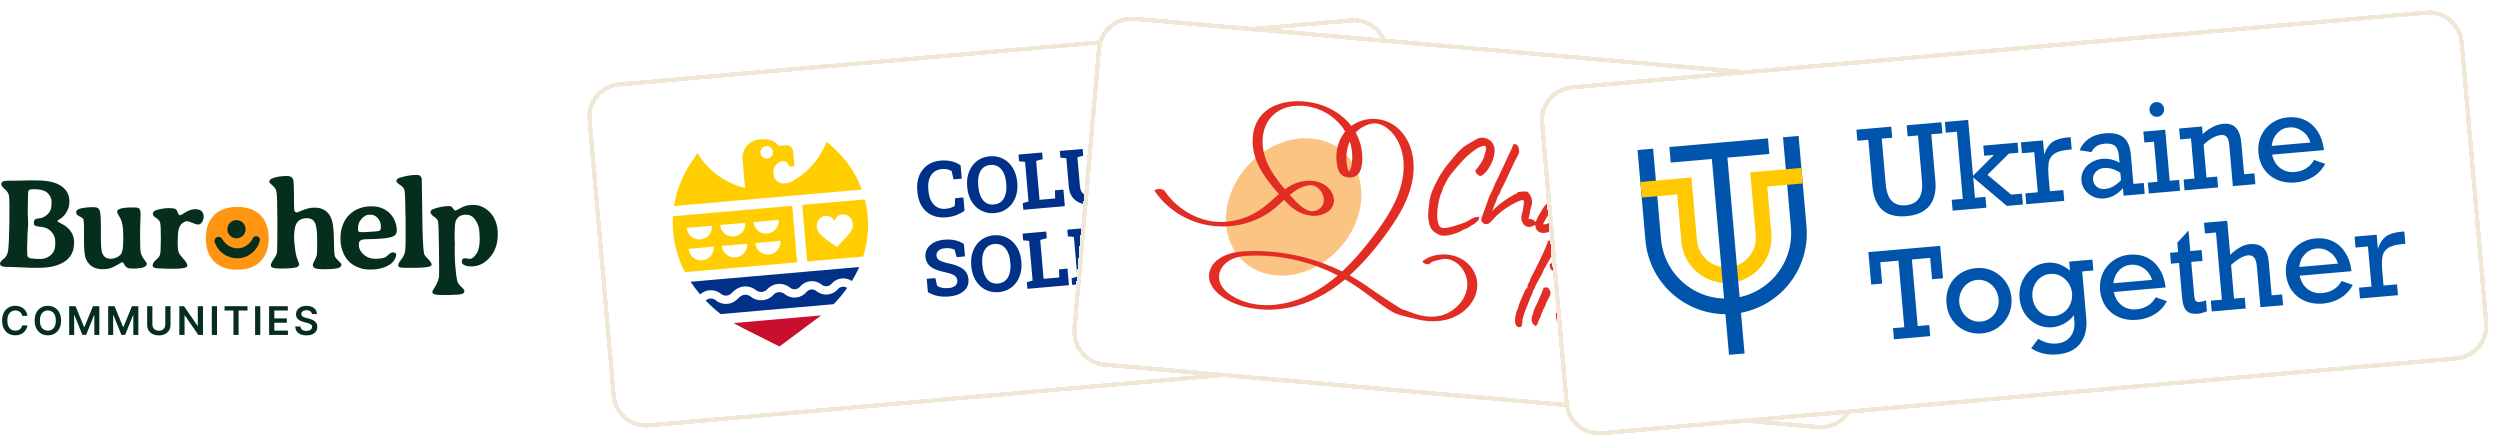
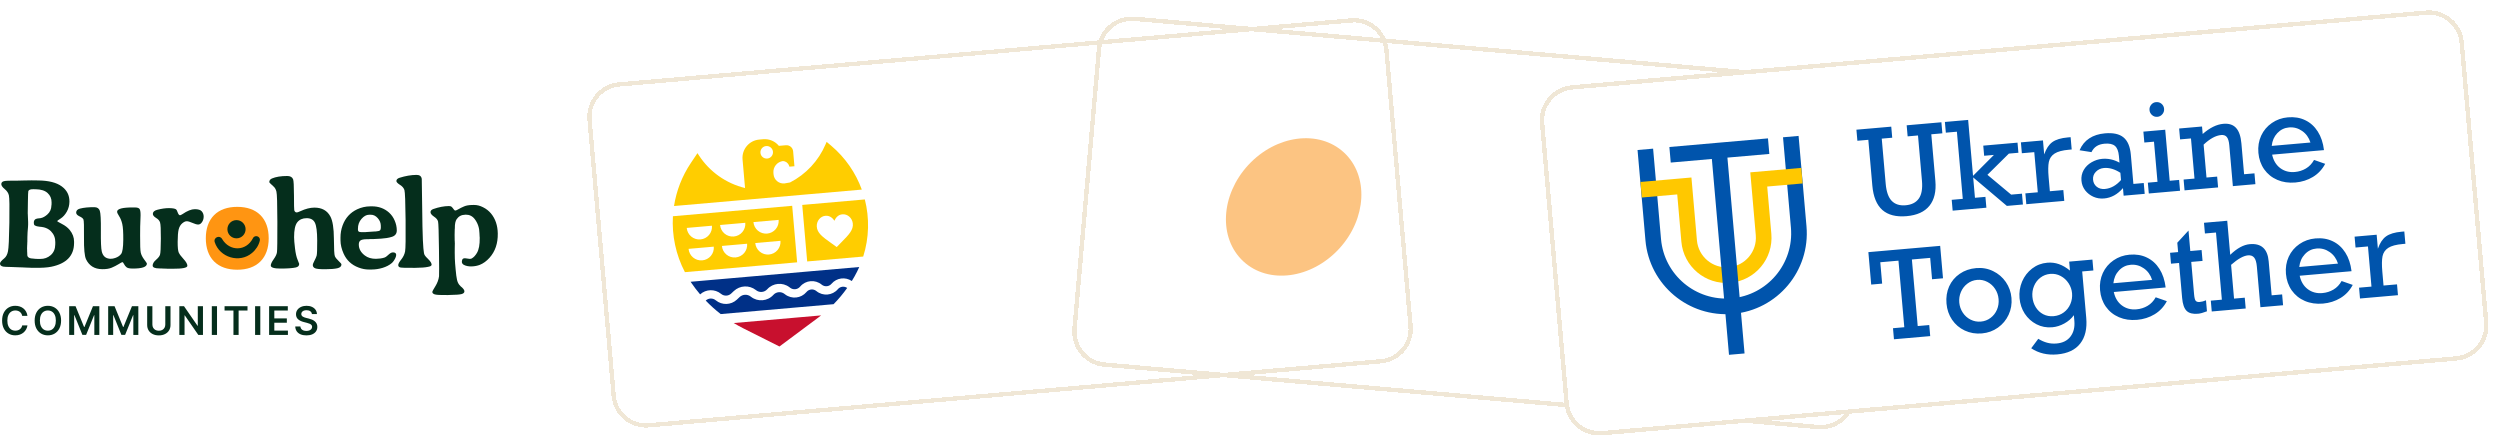
<svg xmlns="http://www.w3.org/2000/svg" width="569" height="102" viewBox="0 0 569 102" fill="none">
  <g clip-path="url(#clip0_4246_10168)">
    <path fill-rule="evenodd" clip-rule="evenodd" d="M54 47.08C51.798 47.08 49.987 47.701 48.726 48.961C47.466 50.222 46.845 52.033 46.845 54.234C46.845 56.436 47.466 58.247 48.726 59.508C49.987 60.768 51.798 61.389 54 61.389C56.201 61.389 58.012 60.768 59.273 59.508C60.534 58.247 61.155 56.436 61.155 54.234C61.155 52.033 60.534 50.222 59.273 48.961C58.012 47.701 56.201 47.08 54 47.08Z" fill="#FF9512" />
    <path d="M59.134 54.775C58.876 55.846 58.242 56.846 57.357 57.575C54.52 59.985 50.002 58.616 48.867 55.108C48.541 54.042 50.007 53.421 50.546 54.385C52.251 57.272 56.019 57.243 57.568 54.219C58.008 53.32 59.359 53.806 59.134 54.775Z" fill="#052E1C" />
    <path d="M53.777 50.098C54.92 50.071 55.87 50.977 55.897 52.122C55.924 53.267 55.017 54.22 53.874 54.247C52.732 54.274 51.784 53.365 51.758 52.22C51.731 51.074 52.635 50.125 53.777 50.098Z" fill="#052E1C" />
    <path d="M14.09 50.966C13.362 50.587 12.998 50.373 12.999 50.326C12.999 50.278 13.268 50.082 13.805 49.736C14.352 49.381 14.819 48.859 15.208 48.169C15.596 47.48 15.795 46.721 15.804 45.894C15.821 44.448 15.235 43.291 14.049 42.422C12.864 41.551 11.093 41.102 8.74 41.071C8.228 41.064 7.715 41.057 7.203 41.05C6.966 41.047 6.353 41.057 5.366 41.081C4.872 41.093 4.378 41.105 3.884 41.117C2.253 41.093 1.245 41.134 0.864 41.242C0.492 41.351 0.304 41.571 0.298 41.904C0.293 42.227 0.549 42.602 1.064 43.028C1.589 43.455 1.91 43.935 2.025 44.47C2.15 45.004 2.185 47.078 2.13 50.691C2.076 54.294 1.971 56.461 1.817 57.191C1.673 57.921 1.388 58.459 0.963 58.804C0.325 59.317 0.004 59.707 9.60093e-05 59.973C-0.006 60.344 0.238 60.581 0.733 60.684C0.924 60.725 1.539 60.753 2.579 60.769C3.194 60.792 3.81 60.816 4.425 60.839C4.682 60.843 4.935 60.851 5.183 60.864C5.436 60.877 5.689 60.89 5.941 60.903C6.19 60.907 6.443 60.915 6.7 60.928C6.829 60.934 6.957 60.941 7.086 60.948C7.339 60.951 7.592 60.955 7.845 60.958C9.496 60.98 10.776 60.897 11.685 60.708C15.101 59.999 16.823 58.225 16.854 55.391C16.855 55.268 16.857 55.144 16.858 55.021C16.869 54.051 16.53 53.148 15.845 52.313C15.413 51.795 14.828 51.346 14.09 50.966ZM12.577 55.641C12.565 56.668 12.221 57.477 11.546 58.068C10.88 58.658 10.076 58.948 9.131 58.935C8.917 58.932 8.702 58.93 8.488 58.927C8.316 58.92 8.144 58.913 7.973 58.906C7.935 58.9 7.897 58.895 7.858 58.89C7.816 58.884 7.773 58.879 7.73 58.874C6.709 58.86 6.203 58.572 6.211 58.011C6.204 57.816 6.197 57.621 6.191 57.426C6.186 57.388 6.182 57.35 6.178 57.312C6.179 57.226 6.18 57.141 6.181 57.055C6.177 57.017 6.173 56.979 6.169 56.941C6.17 56.86 6.171 56.779 6.172 56.698C6.168 56.66 6.164 56.622 6.159 56.584C6.16 56.546 6.161 56.508 6.161 56.47C6.168 56.308 6.175 56.147 6.182 55.985C6.183 55.904 6.184 55.824 6.186 55.743C6.191 55.705 6.196 55.667 6.201 55.629C6.203 55.51 6.205 55.391 6.206 55.272C6.212 55.191 6.218 55.111 6.224 55.03C6.234 54.318 6.225 53.597 6.275 52.886C6.33 52.098 6.433 51.337 6.4 50.532C6.375 49.92 6.353 49.309 6.327 48.698C6.323 48.66 6.319 48.622 6.314 48.584C6.326 47.728 6.338 46.872 6.35 46.016C6.372 44.457 6.403 43.621 6.442 43.507C6.55 43.204 6.919 43.057 7.546 43.066C7.731 43.068 7.916 43.071 8.101 43.073C9.326 43.09 10.239 43.378 10.839 43.937C11.449 44.496 11.749 45.209 11.739 46.074C11.737 46.226 11.735 46.378 11.733 46.53L11.702 46.758C11.691 47.594 11.378 48.285 10.763 48.829C10.31 49.221 9.814 49.553 9.213 49.654C8.983 49.692 8.75 49.693 8.521 49.732C8.292 49.771 8.061 49.854 7.905 50.026C7.667 50.29 7.664 50.69 7.74 51.037C7.755 51.1 7.772 51.166 7.813 51.216C7.845 51.254 7.887 51.281 7.93 51.306C8.568 51.674 9.301 51.556 10.002 51.743C10.592 51.901 11.155 52.178 11.586 52.619C12.262 53.312 12.595 54.139 12.584 55.099C12.581 55.28 12.579 55.461 12.577 55.641Z" fill="#052E1C" />
    <path d="M32.037 57.499C31.926 57.003 31.877 55.71 31.892 53.618C31.897 52.914 31.902 52.211 31.907 51.507C31.912 51.364 31.918 51.222 31.924 51.079C31.948 50.39 31.971 49.701 31.995 49.011C32 48.213 31.913 47.718 31.735 47.526C31.564 47.325 31.233 47.223 30.738 47.219C30.605 47.218 30.472 47.218 30.339 47.217C27.886 47.199 26.657 47.52 26.652 48.186C26.65 48.386 26.804 48.725 27.114 49.203C27.425 49.681 27.662 50.272 27.828 50.977C27.994 51.682 28.07 52.891 28.056 54.602C28.042 56.314 27.881 57.378 27.573 57.793C27.274 58.199 26.828 58.505 26.235 58.709C25.872 58.84 25.518 58.903 25.174 58.9C24.974 58.898 24.779 58.873 24.589 58.824C23.846 58.646 23.37 58.109 23.159 57.213C23.003 56.565 22.937 55 22.959 52.518C22.983 50.037 22.902 48.524 22.717 47.98C22.532 47.436 22.126 47.161 21.498 47.155C20.186 47.142 19.087 47.25 18.201 47.478C17.629 47.624 17.341 47.925 17.335 48.382C17.331 48.714 17.581 48.998 18.082 49.231C18.583 49.465 18.886 49.701 18.988 49.94C19.1 50.179 19.142 51.568 19.116 54.106C19.089 56.645 19.243 58.278 19.579 59.004C19.925 59.73 20.401 60.286 21.008 60.673C21.625 61.059 22.376 61.257 23.264 61.265C24.152 61.273 24.869 61.16 25.415 60.928C25.97 60.694 26.492 60.428 26.981 60.128C27.471 59.818 27.763 59.663 27.858 59.664C27.963 59.665 28.091 59.818 28.241 60.124C28.391 60.42 28.585 60.659 28.822 60.841C29.059 61.024 29.503 61.118 30.151 61.122C32.337 61.139 33.432 60.76 33.437 59.99C33.437 59.914 33.229 59.603 32.813 59.058C32.407 58.514 32.148 57.994 32.037 57.499Z" fill="#052E1C" />
    <path d="M77.066 59.393C76.634 58.986 76.352 58.627 76.216 58.313C76.08 58.001 76.006 56.66 75.994 54.292C75.981 51.925 75.715 50.253 75.197 49.276C74.476 47.92 73.257 47.246 71.536 47.253C70.585 47.257 69.531 47.527 68.373 48.063C67.954 48.255 67.684 48.351 67.561 48.351C67.266 48.352 67.07 48.186 66.974 47.854C66.935 47.721 66.913 46.594 66.908 44.474C66.901 42.343 66.836 41.122 66.712 40.809C66.512 40.305 66.065 40.054 65.372 40.056C63.93 40.059 62.773 40.247 61.901 40.619C61.494 40.791 61.289 41.071 61.29 41.461C61.291 41.537 61.628 41.88 62.302 42.487C62.588 42.743 62.793 43.123 62.917 43.627C63.05 44.131 63.121 46.437 63.128 50.544C63.136 54.652 63.106 56.934 63.041 57.391C62.984 57.848 62.732 58.385 62.285 59.004C61.848 59.623 61.629 60.099 61.629 60.431C61.629 60.897 62.389 61.129 63.906 61.126C65.433 61.123 66.573 61.039 67.326 60.875C67.841 60.76 68.098 60.488 68.097 60.06C68.097 60.003 67.972 59.68 67.722 59.091C67.472 58.503 67.279 57.642 67.142 56.511C67.006 55.38 66.937 54.544 66.935 54.001C66.93 52.356 67.169 51.224 67.653 50.605C68.146 49.975 68.854 49.66 69.776 49.656C70.709 49.653 71.342 50.002 71.678 50.704C72.014 51.397 72.187 52.737 72.195 54.724C72.203 56.712 72.161 57.867 72.067 58.191C71.973 58.505 71.803 58.896 71.557 59.363C71.311 59.83 71.188 60.139 71.189 60.291C71.19 60.653 71.368 60.909 71.722 61.059C72.075 61.21 72.844 61.283 74.027 61.277C75.211 61.272 76.122 61.2 76.76 61.063C77.399 60.917 77.717 60.621 77.714 60.174C77.713 60.059 77.497 59.8 77.066 59.393Z" fill="#052E1C" />
    <path d="M83.513 54.443C83.702 54.441 83.888 54.439 84.07 54.436C84.075 54.43 84.079 54.423 84.084 54.417C84.332 54.433 84.587 54.426 84.858 54.418C85.473 54.399 86.089 54.37 86.702 54.319C87.545 54.249 88.417 54.165 89.224 53.896C89.955 53.652 90.317 53.159 90.31 52.417C90.303 51.666 90.143 50.931 89.832 50.211C89.532 49.491 89.097 48.877 88.532 48.368C87.458 47.417 86.147 46.948 84.598 46.96C84.489 46.961 84.379 46.962 84.27 46.963C83.225 46.971 82.228 47.197 81.28 47.641C79.698 48.393 78.597 49.612 77.979 51.299C77.651 52.194 77.49 53.123 77.495 54.083C77.497 54.302 77.498 54.52 77.499 54.739C77.504 55.68 77.74 56.673 78.203 57.716C78.879 59.233 80.012 60.292 81.6 60.889C82.403 61.198 83.192 61.349 83.965 61.343C84.199 61.341 84.433 61.339 84.666 61.338C86.181 61.326 88.043 60.868 89.207 59.844C89.716 59.397 90.962 57.46 89.438 57.442C88.715 57.433 88.203 58.358 87.552 58.606C87.01 58.812 86.159 58.901 85.577 58.906C84.548 58.914 83.697 58.659 83.025 58.141C82.123 57.453 81.671 56.633 81.664 55.683C81.661 55.236 81.783 54.921 82.029 54.739C82.275 54.547 82.769 54.449 83.513 54.443ZM81.469 52.289C81.469 52.213 81.468 52.137 81.468 52.061C81.462 51.196 81.728 50.452 82.266 49.83C82.813 49.199 83.386 48.881 83.985 48.876C84.123 48.875 84.261 48.874 84.399 48.873C84.988 48.869 85.513 49.126 85.974 49.645C86.436 50.164 86.668 50.743 86.674 51.38C86.675 51.536 86.676 51.693 86.677 51.85C86.682 52.354 86.441 52.608 85.956 52.612C85.908 52.612 85.813 52.627 85.671 52.657C85.582 52.676 85.488 52.677 85.398 52.691C85.402 52.686 85.406 52.68 85.41 52.675C84.702 52.723 83.995 52.771 83.287 52.818C83.263 52.823 83.239 52.828 83.215 52.833C82.877 52.836 82.539 52.838 82.201 52.84C82.154 52.831 82.106 52.822 82.058 52.813C81.668 52.816 81.472 52.641 81.469 52.289Z" fill="#052E1C" />
    <path d="M96.671 58.088C96.476 57.787 96.482 57.384 96.425 57.035C96.396 56.853 96.376 56.668 96.36 56.485C96.303 55.891 96.274 55.294 96.248 54.698C96.156 52.594 96.128 50.486 96.106 48.379C96.052 43.435 96.014 40.886 95.994 40.734C95.911 40.108 95.508 39.798 94.788 39.806C93.564 39.819 92.285 40.036 90.952 40.458C90.46 40.615 90.216 40.864 90.219 41.207C90.221 41.435 90.489 41.722 91.025 42.069C91.569 42.407 91.909 42.803 92.047 43.258C92.184 43.703 92.273 45.98 92.314 50.087C92.355 54.195 92.316 56.573 92.199 57.221C92.081 57.859 91.792 58.47 91.329 59.055C90.867 59.63 90.638 60.06 90.641 60.345C90.644 60.621 90.792 60.796 91.089 60.869C91.395 60.942 92.311 60.971 93.838 60.956C93.939 60.959 94.039 60.963 94.139 60.967C94.235 60.966 94.331 60.965 94.426 60.964C95.013 60.958 95.599 60.941 96.183 60.897C96.593 60.867 97.004 60.826 97.405 60.74C97.627 60.693 98.05 60.623 98.178 60.411C98.406 60.03 97.885 59.433 97.652 59.176C97.323 58.815 96.938 58.501 96.671 58.088Z" fill="#052E1C" />
    <path d="M111.754 48.588C111.26 47.996 110.658 47.525 109.95 47.174C109.25 46.813 108.558 46.638 107.874 46.648C107.746 46.65 107.617 46.651 107.489 46.653C106.719 46.664 106.097 46.773 105.625 46.979C105.162 47.175 104.746 47.38 104.378 47.594C104.021 47.809 103.773 47.916 103.641 47.918C103.508 47.92 103.373 47.817 103.237 47.609C103.102 47.402 102.962 47.233 102.817 47.101C102.682 46.961 102.468 46.892 102.173 46.896C101.071 46.91 99.894 47.133 98.644 47.566C98.199 47.723 97.979 47.964 97.983 48.287C97.987 48.61 98.251 48.95 98.779 49.305C99.306 49.651 99.615 50.027 99.705 50.435C99.796 50.833 99.864 52.944 99.91 56.766C99.956 60.588 99.961 62.628 99.926 62.885C99.821 63.666 99.538 64.426 99.079 65.163C98.619 65.901 98.39 66.322 98.391 66.427C98.394 66.693 98.583 66.886 98.957 67.005C99.34 67.124 100.341 67.174 101.955 67.154C102.08 67.148 102.204 67.141 102.328 67.135C103.734 67.117 104.645 67.048 105.065 66.928C105.494 66.808 105.705 66.596 105.701 66.292C105.698 66.064 105.523 65.781 105.174 65.443C105.014 65.325 104.77 65.124 104.535 64.824C104.065 64.225 103.909 63.589 103.698 61.291C103.598 60.193 103.547 59.643 103.52 58.833C103.487 57.893 103.498 56.974 103.503 56.391C103.508 55.948 103.516 55.58 103.523 55.323C103.518 55.275 103.512 55.228 103.507 55.181C103.506 55.09 103.505 55 103.504 54.91C103.498 54.862 103.493 54.815 103.487 54.767C103.482 54.339 103.476 53.911 103.471 53.483C103.479 53.065 103.488 52.646 103.497 52.228C103.506 52.137 103.514 52.047 103.522 51.956C103.509 50.987 103.649 50.296 103.938 49.883C104.395 49.22 105.038 48.884 105.865 48.873C105.903 48.867 105.941 48.862 105.979 48.857C106.835 48.845 107.524 49.182 108.048 49.869C108.746 50.791 109.105 51.86 109.123 53.078C109.136 53.339 109.149 53.6 109.162 53.861C109.168 53.914 109.174 53.966 109.179 54.018C109.18 54.075 109.181 54.132 109.182 54.189C109.203 55.682 108.996 56.802 108.559 57.551C108.268 58.049 107.883 58.528 107.376 58.82C106.799 59.151 105.734 58.492 105.307 58.944C105.211 59.045 105.176 59.188 105.15 59.326C105.125 59.452 105.107 59.582 105.127 59.709C105.167 59.958 105.356 60.162 105.576 60.284C106.56 60.829 108.198 60.677 109.199 60.28C109.995 59.964 110.732 59.43 111.407 58.678C112.701 57.242 113.331 55.396 113.295 53.143C113.266 51.317 112.753 49.799 111.754 48.588Z" fill="#052E1C" />
    <path d="M44.35 47.608C43.57 47.605 42.627 47.982 41.521 48.738C41.244 48.908 41.063 48.993 40.978 48.992C40.778 48.992 40.603 48.786 40.453 48.377C40.312 47.967 40.185 47.724 40.071 47.647C39.797 47.465 39.259 47.373 38.461 47.368C37.663 47.364 36.768 47.493 35.778 47.753C35.12 47.93 34.791 48.237 34.788 48.675C34.786 48.988 35.027 49.294 35.51 49.592C36.004 49.88 36.311 50.229 36.432 50.638C36.563 51.048 36.622 52.285 36.611 54.348C36.6 56.411 36.535 57.618 36.419 57.97C36.312 58.321 36.005 58.714 35.497 59.148C34.998 59.583 34.748 60.014 34.745 60.442C34.743 60.87 35.242 61.087 36.244 61.093C36.464 61.094 36.674 61.099 36.874 61.11C36.974 61.115 37.074 61.121 37.175 61.126C37.385 61.127 37.59 61.133 37.79 61.144C37.89 61.149 37.99 61.154 38.091 61.16C38.501 61.162 38.911 61.164 39.322 61.166C41.536 61.176 42.644 60.952 42.645 60.495C42.647 60.106 42.367 59.605 41.807 58.994C41.247 58.383 40.877 57.892 40.698 57.521C40.517 57.139 40.432 56.312 40.437 55.038C40.443 53.754 40.519 52.813 40.664 52.214C40.819 51.616 41.087 51.156 41.47 50.834C41.852 50.513 42.195 50.352 42.499 50.353C42.804 50.355 43.236 50.48 43.797 50.729C44.357 50.979 44.794 51.103 45.108 51.105C45.432 51.105 45.718 50.926 45.967 50.565C46.225 50.195 46.354 49.777 46.356 49.311C46.357 48.845 46.215 48.445 45.931 48.112C45.657 47.778 45.129 47.611 44.35 47.608Z" fill="#052E1C" />
  </g>
  <path d="M6.248 71.897H5.053C5.019 71.701 4.956 71.528 4.864 71.376C4.773 71.223 4.659 71.093 4.522 70.987C4.386 70.88 4.23 70.8 4.056 70.747C3.883 70.692 3.697 70.664 3.496 70.664C3.141 70.664 2.825 70.753 2.55 70.932C2.276 71.109 2.06 71.369 1.905 71.712C1.749 72.053 1.672 72.47 1.672 72.962C1.672 73.463 1.749 73.884 1.905 74.227C2.062 74.568 2.278 74.826 2.55 75.001C2.825 75.173 3.14 75.26 3.493 75.26C3.689 75.26 3.873 75.234 4.043 75.183C4.216 75.13 4.37 75.052 4.506 74.95C4.645 74.847 4.761 74.722 4.855 74.573C4.951 74.423 5.017 74.253 5.053 74.061L6.248 74.068C6.203 74.379 6.107 74.671 5.957 74.943C5.81 75.216 5.618 75.457 5.379 75.666C5.14 75.872 4.861 76.034 4.542 76.151C4.222 76.266 3.867 76.324 3.477 76.324C2.902 76.324 2.388 76.191 1.937 75.924C1.485 75.658 1.129 75.274 0.869 74.771C0.609 74.268 0.479 73.665 0.479 72.962C0.479 72.257 0.61 71.653 0.873 71.153C1.135 70.65 1.491 70.265 1.943 69.999C2.395 69.733 2.906 69.6 3.477 69.6C3.842 69.6 4.18 69.651 4.494 69.753C4.807 69.855 5.086 70.005 5.331 70.204C5.576 70.4 5.777 70.64 5.935 70.926C6.095 71.209 6.199 71.533 6.248 71.897ZM13.903 72.962C13.903 73.667 13.771 74.271 13.507 74.774C13.244 75.275 12.886 75.658 12.433 75.924C11.981 76.191 11.469 76.324 10.895 76.324C10.322 76.324 9.809 76.191 9.355 75.924C8.903 75.656 8.545 75.271 8.281 74.771C8.019 74.268 7.888 73.665 7.888 72.962C7.888 72.257 8.019 71.653 8.281 71.153C8.545 70.65 8.903 70.265 9.355 69.999C9.809 69.733 10.322 69.6 10.895 69.6C11.469 69.6 11.981 69.733 12.433 69.999C12.886 70.265 13.244 70.65 13.507 71.153C13.771 71.653 13.903 72.257 13.903 72.962ZM12.711 72.962C12.711 72.465 12.633 72.047 12.477 71.706C12.324 71.363 12.111 71.104 11.838 70.929C11.565 70.752 11.251 70.664 10.895 70.664C10.54 70.664 10.225 70.752 9.953 70.929C9.68 71.104 9.466 71.363 9.31 71.706C9.157 72.047 9.08 72.465 9.08 72.962C9.08 73.458 9.157 73.878 9.31 74.221C9.466 74.562 9.68 74.821 9.953 74.998C10.225 75.172 10.54 75.26 10.895 75.26C11.251 75.26 11.565 75.172 11.838 74.998C12.111 74.821 12.324 74.562 12.477 74.221C12.633 73.878 12.711 73.458 12.711 72.962ZM15.744 69.689H17.195L19.138 74.432H19.215L21.158 69.689H22.609V76.234H21.471V71.738H21.41L19.601 76.215H18.751L16.942 71.728H16.882V76.234H15.744V69.689ZM24.62 69.689H26.071L28.014 74.432H28.091L30.034 69.689H31.485V76.234H30.347V71.738H30.287L28.478 76.215H27.628L25.819 71.728H25.758V76.234H24.62V69.689ZM37.622 69.689H38.808V73.965C38.808 74.434 38.697 74.846 38.476 75.202C38.256 75.558 37.947 75.836 37.549 76.036C37.15 76.234 36.685 76.334 36.152 76.334C35.617 76.334 35.151 76.234 34.752 76.036C34.354 75.836 34.045 75.558 33.825 75.202C33.606 74.846 33.496 74.434 33.496 73.965V69.689H34.682V73.866C34.682 74.139 34.742 74.382 34.861 74.595C34.983 74.808 35.153 74.975 35.372 75.097C35.592 75.216 35.852 75.276 36.152 75.276C36.453 75.276 36.713 75.216 36.932 75.097C37.154 74.975 37.324 74.808 37.443 74.595C37.563 74.382 37.622 74.139 37.622 73.866V69.689ZM46.196 69.689V76.234H45.141L42.057 71.776H42.003V76.234H40.817V69.689H41.878L44.959 74.151H45.017V69.689H46.196ZM49.394 69.689V76.234H48.208V69.689H49.394ZM51.11 70.683V69.689H56.332V70.683H54.309V76.234H53.133V70.683H51.11ZM59.245 69.689V76.234H58.059V69.689H59.245ZM61.249 76.234V69.689H65.506V70.683H62.434V72.46H65.285V73.454H62.434V75.24H65.531V76.234H61.249ZM70.993 71.488C70.963 71.209 70.837 70.992 70.615 70.836C70.396 70.681 70.111 70.603 69.759 70.603C69.512 70.603 69.3 70.64 69.123 70.715C68.946 70.79 68.811 70.891 68.717 71.019C68.623 71.146 68.575 71.292 68.573 71.456C68.573 71.593 68.604 71.711 68.666 71.811C68.73 71.911 68.816 71.997 68.925 72.067C69.033 72.135 69.154 72.193 69.286 72.24C69.418 72.286 69.551 72.326 69.685 72.358L70.299 72.511C70.546 72.569 70.784 72.646 71.012 72.744C71.242 72.843 71.448 72.966 71.629 73.115C71.812 73.264 71.957 73.444 72.063 73.655C72.17 73.866 72.223 74.113 72.223 74.397C72.223 74.78 72.125 75.118 71.929 75.41C71.733 75.7 71.45 75.927 71.079 76.091C70.71 76.253 70.264 76.334 69.74 76.334C69.231 76.334 68.788 76.255 68.413 76.097C68.041 75.939 67.749 75.709 67.538 75.407C67.329 75.104 67.216 74.736 67.199 74.301H68.365C68.382 74.529 68.453 74.719 68.576 74.87C68.7 75.021 68.861 75.134 69.059 75.209C69.259 75.283 69.483 75.32 69.73 75.32C69.988 75.32 70.214 75.282 70.408 75.205C70.604 75.126 70.757 75.018 70.868 74.879C70.979 74.739 71.035 74.575 71.037 74.387C71.035 74.217 70.985 74.076 70.887 73.965C70.789 73.852 70.652 73.759 70.475 73.684C70.3 73.607 70.096 73.539 69.861 73.48L69.117 73.288C68.578 73.149 68.151 72.939 67.838 72.658C67.527 72.375 67.371 71.999 67.371 71.53C67.371 71.144 67.476 70.807 67.685 70.517C67.896 70.227 68.182 70.002 68.544 69.843C68.907 69.68 69.317 69.6 69.775 69.6C70.239 69.6 70.646 69.68 70.996 69.843C71.347 70.002 71.623 70.225 71.824 70.51C72.024 70.794 72.127 71.12 72.134 71.488H70.993Z" fill="#052E1C" />
  <g filter="url(#filter0_d_4246_10168)">
    <path d="M133.687 26.286C133.308 21.947 136.517 18.122 140.856 17.742L307.492 3.164C311.831 2.784 315.656 5.994 316.036 10.332L321.535 73.183C321.914 77.522 318.705 81.347 314.366 81.727L147.73 96.305C143.391 96.685 139.566 93.475 139.186 89.136L133.687 26.286Z" fill="white" shape-rendering="crispEdges" />
    <path d="M140.899 18.233L307.535 3.655C311.603 3.299 315.189 6.308 315.545 10.376L321.044 73.226C321.4 77.294 318.39 80.88 314.323 81.236L147.687 95.814C143.619 96.17 140.033 93.161 139.677 89.094L134.178 26.243C133.822 22.175 136.832 18.589 140.899 18.233Z" stroke="#F0E7D6" stroke-width="0.986" shape-rendering="crispEdges" />
    <path fill-rule="evenodd" clip-rule="evenodd" d="M172.798 30.781L173.688 30.703C175.112 30.578 176.431 31.184 177.275 32.21L178.872 32.07C179.707 31.997 180.443 32.614 180.516 33.449L180.814 36.849L179.672 36.949L179.569 36.67C179.345 36.066 178.791 35.697 178.2 35.667C176.877 35.841 175.914 37.029 176.031 38.371L176.06 38.699C176.169 39.95 177.272 40.875 178.523 40.766L179.811 40.544C183.426 38.69 186.294 35.624 187.898 31.864L188.139 31.3L189.151 32.153C192.414 34.902 194.769 38.376 196.145 42.165L153.406 45.904C153.944 42.461 155.225 39.108 157.249 36.094L158.742 33.872L159.077 34.386C161.504 38.108 165.259 40.763 169.574 41.811L169.004 35.301C168.803 33.005 170.502 30.982 172.798 30.781ZM174.626 35.101C175.413 35.032 175.994 34.339 175.926 33.553C175.857 32.766 175.164 32.185 174.377 32.253C173.591 32.322 173.009 33.016 173.078 33.802C173.147 34.588 173.84 35.17 174.626 35.101Z" fill="#FFCD00" />
    <path fill-rule="evenodd" clip-rule="evenodd" d="M153.157 48.228L180.302 45.853L181.428 58.72L155.887 60.955C153.81 56.987 152.899 52.581 153.157 48.228ZM162.04 50.387C162.106 51.148 161.868 51.904 161.377 52.49C160.886 53.075 160.182 53.441 159.421 53.508C158.66 53.574 157.904 53.336 157.319 52.845C156.734 52.354 156.368 51.65 156.301 50.889L162.04 50.387ZM161.794 57.254C162.285 56.669 162.523 55.913 162.456 55.152L156.718 55.654C156.784 56.415 157.151 57.118 157.736 57.609C158.321 58.1 159.077 58.339 159.838 58.272C160.599 58.205 161.303 57.839 161.794 57.254ZM169.629 49.723C169.696 50.484 169.457 51.24 168.966 51.826C168.475 52.411 167.772 52.777 167.011 52.843C166.25 52.91 165.494 52.672 164.909 52.181C164.323 51.69 163.957 50.986 163.891 50.225L169.629 49.723ZM169.383 56.59C169.874 56.005 170.113 55.249 170.046 54.488L164.307 54.99C164.374 55.751 164.74 56.454 165.325 56.945C165.911 57.436 166.667 57.675 167.428 57.608C168.189 57.541 168.892 57.175 169.383 56.59ZM177.219 49.059C177.285 49.82 177.047 50.576 176.556 51.162C176.065 51.747 175.362 52.113 174.601 52.179C173.84 52.246 173.083 52.008 172.498 51.517C171.913 51.026 171.547 50.322 171.48 49.561L177.219 49.059ZM176.973 55.926C177.464 55.341 177.702 54.585 177.636 53.824L171.897 54.326C171.964 55.087 172.33 55.79 172.915 56.281C173.5 56.772 174.256 57.011 175.017 56.944C175.778 56.877 176.482 56.511 176.973 55.926Z" fill="#FFCD00" />
    <path fill-rule="evenodd" clip-rule="evenodd" d="M182.59 45.653L183.715 58.52L196.467 57.404C197.82 53.139 197.912 48.633 196.836 44.407L182.59 45.653ZM194.093 49.821C193.927 48.59 192.884 47.698 191.74 47.789L191.723 47.79C190.667 47.883 190.146 48.71 189.914 49.258C189.592 48.758 188.935 48.034 187.878 48.127L187.862 48.128C186.719 48.237 185.847 49.297 185.897 50.538C185.958 52.047 187.235 52.956 189.15 54.318L189.213 54.364L189.216 54.365C189.547 54.601 189.898 54.851 190.268 55.121L190.438 55.246L190.584 55.094C190.902 54.763 191.206 54.454 191.491 54.164L191.546 54.108C193.195 52.435 194.295 51.318 194.093 49.821Z" fill="#FFCD00" />
    <path d="M166.999 72.538L186.885 70.799C186.654 70.981 186.42 71.16 186.184 71.337L177.403 77.876L169.178 73.744C168.434 73.37 167.708 72.968 166.999 72.538Z" fill="#C8102E" />
    <path d="M157.334 63.369C157.283 63.294 157.233 63.219 157.183 63.144L195.568 59.785C195.242 60.525 194.876 61.253 194.469 61.968C194.276 62.308 194.076 62.643 193.871 62.974C192.413 61.983 190.415 62.233 189.251 63.603C188.685 64.268 187.69 64.355 187.017 63.798C185.545 62.579 183.367 62.77 182.129 64.226L182.095 64.266C181.528 64.933 180.539 65.04 179.842 64.51L179.675 64.382C178.122 63.202 175.925 63.407 174.617 64.853C173.965 65.575 172.866 65.671 172.099 65.074L172.028 65.018C170.529 63.852 168.404 63.952 167.022 65.254L166.415 65.826C165.777 66.427 164.792 66.459 164.117 65.9C162.704 64.73 160.667 64.808 159.349 66.015C158.633 65.172 157.96 64.289 157.334 63.369Z" fill="#003087" />
    <path d="M162.907 67.361C162.229 66.799 161.249 66.839 160.62 67.424C161.68 68.53 162.82 69.557 164.03 70.496L189.725 68.248C190.852 67.1 191.887 65.865 192.82 64.553C192.153 64.09 191.231 64.201 190.696 64.832C189.458 66.287 187.279 66.478 185.808 65.259C185.135 64.702 184.14 64.789 183.574 65.454L183.541 65.494C182.321 66.929 180.192 67.159 178.694 66.019L178.526 65.892C177.758 65.308 176.671 65.409 176.024 66.125C174.706 67.584 172.485 67.778 170.934 66.57L170.863 66.515C170.102 65.923 169.024 65.974 168.322 66.635L167.716 67.207C166.381 68.464 164.319 68.53 162.907 67.361Z" fill="#003087" />
-     <path d="M215.37 48.478C214.15 48.585 213.066 48.425 212.118 47.998C211.17 47.565 210.408 46.904 209.831 46.015C209.26 45.12 208.919 44.033 208.807 42.756L208.77 42.333C208.663 41.113 208.805 40.014 209.194 39.034C209.589 38.049 210.204 37.25 211.037 36.638C211.871 36.026 212.895 35.666 214.109 35.56C214.96 35.486 215.768 35.537 216.531 35.714C217.301 35.89 218 36.2 218.631 36.643L218.896 39.681L217.023 39.845L216.598 37.96C216.396 37.839 216.178 37.739 215.945 37.661C215.712 37.583 215.461 37.529 215.192 37.501C214.928 37.471 214.644 37.47 214.339 37.497C213.626 37.559 213.028 37.788 212.547 38.184C212.065 38.58 211.715 39.112 211.495 39.781C211.28 40.443 211.212 41.215 211.289 42.095L211.327 42.535C211.404 43.416 211.615 44.166 211.959 44.785C212.303 45.404 212.755 45.869 213.316 46.179C213.876 46.484 214.519 46.605 215.244 46.541C215.606 46.51 215.965 46.438 216.32 46.325C216.681 46.207 217.005 46.068 217.293 45.91L217.397 44.118L219.27 43.954L219.533 46.958C219.072 47.322 218.486 47.649 217.775 47.938C217.063 48.22 216.261 48.401 215.37 48.478ZM226.379 47.515C225.533 47.589 224.748 47.498 224.024 47.243C223.3 46.987 222.66 46.597 222.104 46.072C221.553 45.54 221.109 44.901 220.771 44.153C220.432 43.4 220.223 42.563 220.142 41.642L220.126 41.453C220.046 40.538 220.107 39.683 220.31 38.888C220.512 38.088 220.839 37.378 221.289 36.758C221.739 36.139 222.299 35.641 222.967 35.264C223.636 34.886 224.393 34.66 225.239 34.587C226.091 34.512 226.881 34.602 227.611 34.857C228.341 35.112 228.984 35.505 229.541 36.037C230.097 36.568 230.545 37.21 230.883 37.963C231.227 38.71 231.439 39.541 231.519 40.456L231.535 40.646C231.616 41.566 231.552 42.427 231.344 43.228C231.141 44.023 230.811 44.73 230.355 45.35C229.899 45.964 229.333 46.46 228.659 46.837C227.99 47.215 227.23 47.441 226.379 47.515ZM226.207 45.556C226.921 45.494 227.497 45.258 227.937 44.848C228.377 44.438 228.686 43.893 228.864 43.21C229.047 42.527 229.101 41.746 229.024 40.865L229.006 40.658C228.93 39.789 228.742 39.037 228.443 38.403C228.143 37.762 227.739 37.279 227.229 36.952C226.725 36.625 226.119 36.492 225.411 36.554C224.709 36.616 224.141 36.851 223.707 37.26C223.273 37.663 222.967 38.203 222.788 38.88C222.615 39.556 222.567 40.334 222.644 41.215L222.662 41.422C222.74 42.302 222.922 43.063 223.21 43.705C223.504 44.346 223.9 44.83 224.398 45.158C224.902 45.485 225.505 45.617 226.207 45.556ZM232.91 46.761L232.778 45.251L234.093 44.875L233.304 35.855L231.943 35.713L231.81 34.194L233.148 34.077L235.669 33.857L237.188 33.724L237.321 35.243L235.824 35.635L236.599 44.49L240.146 44.18L240.106 42.331L242.031 42.163L242.361 45.934L232.91 46.761ZM248.682 45.564C247.687 45.651 246.794 45.555 246.004 45.276C245.22 44.997 244.59 44.548 244.112 43.929C243.635 43.309 243.355 42.531 243.273 41.593L242.699 35.033L241.339 34.891L241.206 33.372L246.41 32.917L246.543 34.436L245.219 34.813L245.793 41.372C245.842 41.925 245.983 42.376 246.216 42.727C246.45 43.078 246.762 43.329 247.152 43.48C247.541 43.626 247.995 43.676 248.513 43.631C249.042 43.584 249.486 43.456 249.845 43.245C250.208 43.027 250.475 42.725 250.644 42.34C250.813 41.954 250.874 41.485 250.825 40.932L250.251 34.373L248.891 34.231L248.758 32.712L253.963 32.256L254.095 33.775L252.772 34.152L253.346 40.712C253.428 41.65 253.285 42.468 252.917 43.167C252.554 43.86 252.008 44.412 251.279 44.824C250.555 45.229 249.689 45.476 248.682 45.564ZM255.705 44.767L255.573 43.257L256.888 42.88L256.099 33.861L254.739 33.719L254.606 32.2L255.944 32.083L259.672 31.757L263.865 40.218L263.917 40.213L266.465 31.162L271.54 30.718L271.673 32.237L270.349 32.614L271.138 41.634L272.508 41.775L272.64 43.285L267.435 43.741L267.303 42.23L268.687 41.848L268.476 39.44L268.023 33.766L267.971 33.761L265.064 43.774L263.156 43.941L258.475 34.671L258.424 34.684L259.037 40.005L259.27 42.672L260.778 42.801L260.91 44.312L255.705 44.767ZM273.361 43.222L273.228 41.712L274.544 41.336L273.754 32.316L272.394 32.174L272.261 30.655L273.599 30.538L277.845 30.167C279.324 30.037 280.503 30.224 281.382 30.727C282.261 31.23 282.751 32.054 282.851 33.199C282.902 33.78 282.792 34.315 282.521 34.802C282.256 35.283 281.84 35.665 281.273 35.946C281.784 36.012 282.218 36.168 282.576 36.415C282.939 36.661 283.222 36.976 283.423 37.358C283.625 37.735 283.745 38.156 283.786 38.623C283.891 39.825 283.574 40.772 282.834 41.463C282.094 42.148 280.996 42.554 279.54 42.682L273.361 43.222ZM277.05 40.951L279.371 40.748C280.039 40.69 280.535 40.501 280.861 40.183C281.187 39.859 281.324 39.412 281.275 38.842C281.221 38.227 281.03 37.771 280.703 37.475C280.375 37.173 279.889 37.05 279.244 37.106L276.732 37.326L277.05 40.951ZM276.58 35.583L278.392 35.424C279.066 35.365 279.571 35.182 279.91 34.874C280.248 34.566 280.394 34.147 280.348 33.618C280.297 33.037 280.075 32.624 279.683 32.38C279.296 32.136 278.74 32.045 278.015 32.109L276.289 32.26L276.58 35.583ZM284.784 42.223L284.652 40.712L285.967 40.336L285.178 31.317L283.818 31.175L283.685 29.656L288.881 29.201L289.014 30.72L287.698 31.096L288.487 40.116L289.848 40.258L289.98 41.768L284.784 42.223ZM289.812 41.783L289.68 40.273L290.566 40.065L293.606 28.788L296.187 28.562L301.113 39.142L302.022 39.193L302.155 40.703L297.874 41.078L297.741 39.567L298.6 39.336L297.896 37.658L293.477 38.044L293.076 39.819L293.961 39.898L294.093 41.408L289.812 41.783ZM293.91 36.136L297.138 35.854L295.294 31.675L295.14 31.306L295.088 31.311L294.994 31.728L293.91 36.136ZM216.084 66.485C215.157 66.566 214.305 66.536 213.528 66.395C212.75 66.255 211.971 65.96 211.189 65.513L210.923 62.474L212.874 62.304L213.298 64.067C213.576 64.263 213.948 64.41 214.415 64.509C214.881 64.601 215.382 64.624 215.917 64.577C216.372 64.537 216.749 64.441 217.048 64.287C217.354 64.133 217.577 63.933 217.718 63.689C217.864 63.439 217.923 63.155 217.896 62.839C217.869 62.539 217.772 62.281 217.602 62.064C217.437 61.841 217.177 61.649 216.821 61.489C216.47 61.322 215.999 61.175 215.408 61.047C214.387 60.841 213.533 60.594 212.847 60.306C212.166 60.012 211.641 59.637 211.27 59.183C210.905 58.722 210.693 58.149 210.633 57.464C210.573 56.785 210.708 56.17 211.037 55.62C211.371 55.063 211.858 54.606 212.5 54.248C213.141 53.891 213.899 53.668 214.772 53.58C215.738 53.484 216.602 53.524 217.366 53.701C218.135 53.877 218.809 54.157 219.388 54.541L219.635 57.372L217.745 57.538L217.266 55.84C217.035 55.721 216.728 55.626 216.345 55.556C215.968 55.484 215.543 55.469 215.072 55.51C214.669 55.546 214.317 55.637 214.017 55.785C213.723 55.933 213.496 56.129 213.338 56.375C213.18 56.621 213.115 56.908 213.144 57.236C213.168 57.518 213.268 57.758 213.442 57.958C213.615 58.151 213.892 58.327 214.271 58.485C214.655 58.637 215.179 58.791 215.842 58.948C217.262 59.212 218.357 59.63 219.126 60.2C219.901 60.77 220.333 61.57 220.423 62.6C220.486 63.314 220.347 63.949 220.007 64.506C219.667 65.058 219.161 65.505 218.489 65.848C217.818 66.191 217.016 66.403 216.084 66.485ZM227.309 65.503C226.463 65.577 225.678 65.486 224.954 65.23C224.23 64.975 223.59 64.584 223.034 64.059C222.483 63.527 222.039 62.888 221.701 62.14C221.362 61.387 221.153 60.55 221.072 59.63L221.056 59.44C220.976 58.525 221.037 57.67 221.24 56.875C221.443 56.075 221.769 55.365 222.219 54.746C222.669 54.127 223.229 53.628 223.897 53.251C224.566 52.874 225.323 52.648 226.169 52.574C227.021 52.499 227.811 52.59 228.541 52.845C229.271 53.1 229.914 53.493 230.471 54.024C231.027 54.555 231.475 55.197 231.813 55.95C232.157 56.697 232.369 57.528 232.449 58.443L232.465 58.633C232.546 59.554 232.482 60.414 232.274 61.215C232.071 62.01 231.741 62.717 231.285 63.337C230.829 63.951 230.263 64.447 229.589 64.825C228.921 65.202 228.16 65.428 227.309 65.503ZM227.137 63.543C227.851 63.481 228.428 63.245 228.867 62.835C229.307 62.426 229.616 61.88 229.794 61.198C229.977 60.515 230.031 59.733 229.954 58.853L229.936 58.645C229.86 57.777 229.672 57.025 229.373 56.39C229.073 55.749 228.669 55.266 228.159 54.939C227.655 54.612 227.049 54.48 226.341 54.542C225.639 54.603 225.071 54.839 224.637 55.248C224.203 55.651 223.897 56.191 223.718 56.867C223.545 57.544 223.497 58.322 223.574 59.202L223.593 59.409C223.67 60.29 223.852 61.051 224.14 61.692C224.434 62.333 224.83 62.818 225.328 63.145C225.832 63.472 226.435 63.605 227.137 63.543ZM233.84 64.749L233.708 63.238L235.023 62.862L234.234 53.843L232.873 53.701L232.74 52.182L234.078 52.065L236.599 51.844L238.118 51.711L238.251 53.23L236.754 53.622L237.529 62.478L241.076 62.167L241.036 60.318L242.961 60.15L243.291 63.922L233.84 64.749ZM244.021 63.858L243.889 62.347L245.204 61.971L244.415 52.952L243.054 52.81L242.921 51.291L248.117 50.836L248.25 52.355L246.935 52.731L247.724 61.751L249.084 61.893L249.217 63.403L244.021 63.858ZM250.007 63.334L249.874 61.824L251.205 61.42L250.421 52.461L249.04 52.286L248.907 50.767L250.262 50.649L254.422 50.285C255.544 50.187 256.557 50.365 257.461 50.819C258.364 51.268 259.095 51.937 259.655 52.828C260.219 53.712 260.554 54.755 260.659 55.958L260.679 56.191C260.784 57.382 260.638 58.464 260.242 59.438C259.851 60.406 259.253 61.192 258.447 61.796C257.642 62.4 256.678 62.751 255.556 62.849L250.007 63.334ZM253.714 61.07L255.259 60.935C255.955 60.874 256.529 60.642 256.98 60.237C257.432 59.826 257.756 59.29 257.953 58.63C258.156 57.968 258.222 57.229 258.15 56.412L258.129 56.17C258.057 55.342 257.863 54.622 257.549 54.012C257.24 53.395 256.828 52.93 256.314 52.615C255.799 52.295 255.193 52.166 254.497 52.226L252.952 52.361L253.714 61.07ZM261.491 62.33L261.358 60.819L262.245 60.611L265.285 49.334L267.866 49.109L272.792 59.688L273.701 59.739L273.833 61.25L269.552 61.624L269.42 60.114L270.278 59.882L269.575 58.204L265.156 58.591L264.754 60.365L265.639 60.444L265.772 61.955L261.491 62.33ZM265.589 56.683L268.817 56.401L266.973 52.222L266.819 51.853L266.767 51.857L266.673 52.274L265.589 56.683ZM274.494 61.192L274.361 59.681L275.677 59.306L274.888 50.286L273.527 50.144L273.394 48.625L279.35 48.104C280.316 48.019 281.158 48.096 281.875 48.335C282.591 48.574 283.158 48.956 283.575 49.482C283.998 50.008 284.244 50.662 284.312 51.444C284.377 52.181 284.25 52.856 283.933 53.469C283.615 54.083 283.143 54.585 282.517 54.976C281.89 55.367 281.148 55.603 280.291 55.684L277.918 55.891L278.197 59.085L279.566 59.226L279.698 60.737L274.494 61.192ZM282.581 60.484L279.991 55.24L282.212 54.481L284.412 58.55L285.504 58.707L285.637 60.217L282.581 60.484ZM277.748 53.949L279.802 53.77C280.527 53.706 281.054 53.506 281.385 53.17C281.72 52.828 281.862 52.363 281.811 51.776C281.76 51.195 281.541 50.747 281.154 50.433C280.766 50.114 280.222 49.984 279.52 50.046L277.422 50.229L277.748 53.949ZM286.47 60.144L286.337 58.634L287.653 58.258L286.864 49.238L285.503 49.096L285.37 47.577L290.566 47.123L290.699 48.642L289.384 49.018L290.173 58.037L291.533 58.179L291.666 59.69L286.47 60.144ZM291.497 59.704L291.365 58.194L292.252 57.986L295.292 46.709L297.873 46.483L302.799 57.063L303.708 57.114L303.84 58.624L299.559 58.999L299.427 57.489L300.285 57.257L299.582 55.579L295.162 55.966L294.761 57.74L295.646 57.819L295.779 59.33L291.497 59.704ZM295.596 54.058L298.824 53.775L296.98 49.597L296.826 49.228L296.774 49.232L296.68 49.649L295.596 54.058Z" fill="#003087" />
  </g>
  <g filter="url(#filter1_d_4246_10168)">
-     <path d="M249.634 10.056C250.019 5.654 253.899 2.398 258.301 2.784L420.68 16.99C425.082 17.375 428.338 21.255 427.953 25.657L422.375 89.413C421.99 93.815 418.109 97.071 413.708 96.686L251.328 82.479C246.927 82.094 243.671 78.214 244.056 73.812L249.634 10.056Z" fill="white" shape-rendering="crispEdges" />
    <path d="M258.257 3.282L420.637 17.488C424.763 17.849 427.816 21.487 427.455 25.613L421.877 89.37C421.516 93.496 417.878 96.548 413.751 96.187L251.372 81.981C247.245 81.62 244.193 77.982 244.554 73.856L250.132 10.099C250.493 5.973 254.131 2.921 258.257 3.282Z" stroke="#F0E7D6" shape-rendering="crispEdges" />
    <ellipse cx="294.435" cy="46.098" rx="14.058" ry="16.869" transform="rotate(42.712 294.435 46.098)" fill="#FCC482" />
-     <path d="M327.713 52.519C327.413 52.367 327.104 52.205 326.786 52.031C326.488 51.859 326.207 51.615 325.942 51.3C325.697 51.007 325.492 50.603 325.328 50.089C325.174 49.47 325.081 48.867 325.049 48.281C325.037 47.696 325.075 47.021 325.163 46.257C325.257 45.181 325.411 44.255 325.625 43.481C325.861 42.688 326.181 41.893 326.585 41.093C326.632 41.035 326.719 40.865 326.848 40.585C327 40.285 327.163 39.966 327.339 39.626C327.535 39.289 327.683 39.031 327.782 38.852C327.978 38.514 328.268 38.07 328.65 37.52C329.054 36.95 329.477 36.403 329.92 35.879C330.598 35.041 331.156 34.38 331.595 33.897C332.033 33.414 332.444 33.012 332.827 32.691C333.209 32.37 333.632 32.073 334.093 31.801C334.578 31.509 335.193 31.156 335.938 30.742C336.423 30.451 336.935 30.318 337.475 30.344C338.036 30.373 338.542 30.542 338.995 30.853C339.449 31.143 339.769 31.546 339.953 32.063C340.142 32.518 340.21 33.056 340.156 33.676C340.103 34.277 339.954 34.91 339.708 35.577C339.464 36.223 339.15 36.832 338.766 37.403C338.382 37.975 337.956 38.438 337.487 38.793C337.196 39.018 336.939 39.09 336.717 39.008C336.515 38.927 336.281 38.74 336.015 38.446C335.86 38.077 335.774 37.861 335.759 37.797C335.764 37.735 335.81 37.697 335.894 37.684C336.031 37.55 336.218 37.316 336.456 36.982C336.694 36.648 336.934 36.294 337.175 35.919C337.418 35.523 337.592 35.204 337.697 34.963C337.938 34.108 338.106 33.508 338.198 33.161C338.293 32.794 338.255 32.509 338.085 32.306C338.01 32.216 337.888 32.174 337.721 32.181C337.574 32.189 337.317 32.27 336.949 32.426C336.454 32.591 335.793 33.003 334.963 33.66C334.136 34.297 333.363 35.022 332.645 35.835C331.721 36.86 330.943 37.772 330.31 38.572C329.676 39.372 329.176 40.204 328.808 41.069C328.76 41.148 328.674 41.297 328.55 41.516C328.448 41.736 328.396 41.846 328.396 41.846C328.41 41.931 328.36 42.135 328.249 42.459C328.139 42.763 328.022 43.024 327.899 43.242C327.588 44.175 327.366 45.156 327.234 46.188C327.104 47.199 327.077 48.103 327.153 48.903C327.25 49.704 327.44 50.273 327.723 50.611C327.976 50.821 328.333 50.915 328.794 50.892C329.275 50.872 329.826 50.774 330.446 50.599C331.067 50.424 331.699 50.229 332.344 50.014C332.859 49.85 333.334 49.663 333.77 49.45C334.205 49.238 334.535 49.048 334.758 48.88C334.935 48.77 335.153 48.664 335.412 48.562C335.694 48.44 335.928 48.388 336.114 48.404C336.413 48.326 336.582 48.299 336.622 48.323C336.661 48.347 336.674 48.443 336.659 48.608C336.634 48.898 336.44 49.204 336.078 49.527C335.737 49.852 335.305 50.138 334.783 50.384C334.603 50.535 334.37 50.692 334.085 50.855C333.799 51.017 333.507 51.138 333.208 51.216C332.745 51.509 332.178 51.783 331.51 52.037C330.841 52.292 330.168 52.473 329.491 52.58C328.835 52.69 328.242 52.669 327.713 52.519ZM338.373 50.01C338.226 50.018 338.071 50.004 337.907 49.969C337.766 49.915 337.627 49.83 337.491 49.713C337.34 49.533 337.237 49.399 337.182 49.311C337.129 49.202 337.122 49.045 337.161 48.84C337.22 48.636 337.321 48.322 337.462 47.896C337.595 47.574 337.759 47.129 337.955 46.562C338.152 45.975 338.359 45.398 338.575 44.833C338.666 44.508 338.779 44.173 338.913 43.83C339.068 43.489 339.221 43.179 339.37 42.9C339.521 42.601 339.635 42.371 339.712 42.211C339.928 41.646 340.128 41.152 340.311 40.73C340.515 40.31 340.755 39.83 341.031 39.291C341.31 38.731 341.656 37.99 342.071 37.067C342.635 35.864 343.059 34.953 343.343 34.331C343.649 33.69 343.867 33.229 343.995 32.949C344.147 32.649 344.25 32.418 344.306 32.256C344.321 32.09 344.373 31.97 344.463 31.894C344.574 31.821 344.702 31.79 344.847 31.803C345.136 31.828 345.351 31.993 345.492 32.297C345.654 32.583 345.739 32.924 345.746 33.321C345.755 33.697 345.662 34.044 345.468 34.36C345.071 35.077 344.641 35.936 344.178 36.938C343.717 37.92 343.267 38.892 342.828 39.855C342.391 40.797 341.987 41.596 341.617 42.252C341.61 42.335 341.566 42.477 341.486 42.679C341.406 42.88 341.317 43.06 341.22 43.219C341.122 43.377 341.026 43.525 340.93 43.663C340.856 43.802 340.818 43.872 340.818 43.872C340.811 43.955 340.766 44.107 340.684 44.33C340.602 44.552 340.495 44.824 340.363 45.146C340.258 45.387 340.126 45.699 339.968 46.082C339.83 46.466 339.728 46.791 339.664 47.056C339.783 46.879 340.025 46.618 340.389 46.275C340.753 45.931 341.091 45.638 341.405 45.394C341.761 45.133 342.162 44.845 342.607 44.529C343.052 44.213 343.405 43.983 343.668 43.84C343.931 43.696 344.161 43.57 344.358 43.462C344.578 43.335 344.688 43.272 344.688 43.272C344.695 43.189 344.73 43.15 344.792 43.156C344.877 43.142 344.96 43.139 345.043 43.146C345.126 43.154 345.168 43.147 345.17 43.126C345.192 43.107 345.207 43.056 345.215 42.974C345.224 42.87 345.346 42.787 345.581 42.724C345.836 42.663 346.121 42.625 346.435 42.611C346.772 42.578 347.044 42.571 347.251 42.589C347.499 42.61 347.691 42.679 347.827 42.795C347.963 42.912 348.129 43.156 348.326 43.528C348.546 43.88 348.666 44.298 348.686 44.779C348.729 45.242 348.646 45.714 348.437 46.197C348.422 46.362 348.371 46.598 348.281 46.903C348.215 47.189 348.167 47.498 348.138 47.829L347.864 48.806L348.361 48.85C348.527 48.864 348.679 48.909 348.819 48.984C348.96 49.038 349.031 49.065 349.031 49.065C349.106 49.155 349.182 49.245 349.258 49.335C349.335 49.404 349.415 49.443 349.498 49.45C349.746 49.471 349.83 49.583 349.75 49.785C349.672 49.965 349.501 50.128 349.238 50.272C348.712 50.559 348.242 50.685 347.828 50.649C347.435 50.615 347.087 50.417 346.785 50.057C346.485 49.676 346.312 49.265 346.267 48.823C346.223 48.381 346.312 47.836 346.535 47.188C346.698 46.285 346.797 45.626 346.834 45.212C346.892 44.779 346.808 44.552 346.58 44.532C346.373 44.514 345.998 44.628 345.455 44.872C344.914 45.096 344.302 45.418 343.619 45.838C342.935 46.258 342.258 46.73 341.586 47.256C340.914 47.781 340.344 48.336 339.876 48.921C339.6 49.21 339.338 49.468 339.088 49.697C338.841 49.904 338.602 50.009 338.373 50.01ZM349.964 51.587C349.895 51.414 349.803 51.281 349.686 51.187C349.571 51.073 349.517 50.974 349.524 50.891C349.531 50.809 349.528 50.725 349.515 50.64C349.524 50.537 349.49 50.44 349.415 50.35C349.322 50.217 349.357 49.938 349.519 49.514C349.683 49.07 349.938 48.539 350.284 47.923C350.632 47.286 351.034 46.622 351.491 45.932C351.671 45.781 351.856 45.578 352.045 45.323C352.234 45.069 352.374 44.904 352.464 44.828C352.471 44.745 352.508 44.676 352.576 44.619C352.645 44.542 352.721 44.507 352.804 44.514L352.82 44.328C352.829 44.224 352.938 44.056 353.146 43.824C353.375 43.594 353.647 43.346 353.962 43.082C354.279 42.797 354.604 42.533 354.938 42.291C355.274 42.029 355.551 41.844 355.769 41.738C356.229 41.486 356.689 41.349 357.15 41.327C357.632 41.307 358.026 41.446 358.334 41.744C358.391 41.811 358.485 41.924 358.617 42.081C358.75 42.239 358.901 42.419 359.071 42.622C359.263 42.805 359.455 42.999 359.646 43.204L360.705 44.329L360.01 45.833C359.669 46.637 359.533 47.355 359.603 47.987C359.693 48.621 359.853 49.177 360.082 49.656C360.166 49.893 360.354 50.128 360.646 50.362C360.959 50.599 361.259 50.75 361.545 50.817C361.709 50.852 361.859 50.928 361.995 51.044C362.131 51.16 362.189 51.332 362.169 51.559C362.151 51.767 362.095 51.928 362.001 52.045C361.907 52.162 361.755 52.233 361.545 52.256C360.854 52.279 360.227 52.057 359.663 51.591C359.119 51.126 358.641 50.396 358.227 49.4C358.156 49.269 358.062 49.031 357.946 48.687C357.852 48.324 357.8 48.09 357.788 47.985C357.696 48.081 357.524 48.264 357.271 48.534C357.019 48.783 356.826 48.965 356.691 49.078C355.091 50.44 353.73 51.332 352.608 51.756C351.509 52.16 350.628 52.104 349.964 51.587ZM351.234 49.946C351.221 50.091 351.438 50.11 351.886 50.003C352.356 49.877 352.867 49.63 353.421 49.261C354.178 48.722 354.939 48.121 355.707 47.459C356.494 46.797 357.133 46.175 357.622 45.592L358.403 44.534C358.238 44.04 358.038 43.699 357.804 43.512C357.593 43.306 357.404 43.195 357.238 43.181C356.969 43.157 356.544 43.37 355.962 43.82C355.401 44.272 354.784 44.885 354.112 45.661C353.439 46.436 352.79 47.297 352.165 48.244C351.922 48.64 351.7 49.027 351.5 49.406C351.322 49.766 351.234 49.946 351.234 49.946ZM370.998 54.178C370.791 54.16 370.584 54.027 370.376 53.779C370.189 53.534 370.027 53.238 369.891 52.892C369.776 52.528 369.733 52.19 369.76 51.88C369.787 51.569 369.91 50.996 370.13 50.16C370.369 49.325 370.641 48.484 370.945 47.634C371.158 47.11 371.237 46.804 371.182 46.716C371.127 46.628 370.838 46.717 370.314 46.984C370.011 47.104 369.739 47.236 369.497 47.382C369.256 47.507 369.045 47.656 368.863 47.827C368.752 47.901 368.585 48.022 368.362 48.19C368.139 48.358 367.906 48.515 367.664 48.661C367.377 48.845 367.01 49.105 366.563 49.441C366.116 49.777 365.67 50.114 365.223 50.45C364.797 50.788 364.472 51.052 364.247 51.241C364.198 51.32 364.13 51.387 364.041 51.442C363.953 51.497 363.856 51.53 363.751 51.541C363.647 51.532 363.535 51.502 363.415 51.45C363.193 51.367 362.987 51.214 362.798 50.989C362.63 50.766 362.558 50.519 362.581 50.25C362.599 50.043 362.713 49.699 362.922 49.216C363.133 48.713 363.404 48.111 363.737 47.41C364.09 46.711 364.488 45.974 364.932 45.199C365.003 45.101 365.065 44.982 365.119 44.84C365.175 44.678 365.222 44.505 365.259 44.321C365.317 44.138 365.353 43.964 365.367 43.798C365.376 43.695 365.396 43.592 365.425 43.49C365.478 43.37 365.529 43.26 365.579 43.16C365.652 43.041 365.711 42.963 365.756 42.925C365.854 42.767 366.002 42.738 366.202 42.839C366.404 42.919 366.567 43.079 366.692 43.32C366.977 43.637 367.101 44.012 367.062 44.447C367.045 44.884 366.895 45.413 366.611 46.035C366.515 46.172 366.43 46.311 366.355 46.45C366.303 46.571 366.252 46.681 366.201 46.781C366.153 46.86 366.115 46.93 366.089 46.99C366.065 47.03 366.053 47.05 366.053 47.05C366.135 47.057 366.33 46.98 366.636 46.819C366.942 46.658 367.302 46.481 367.715 46.288C368.045 46.087 368.333 45.904 368.577 45.737C368.843 45.552 369.064 45.415 369.238 45.326C369.415 45.216 369.524 45.163 369.565 45.167C369.648 45.174 369.754 45.152 369.884 45.101C370.013 45.05 370.123 44.986 370.213 44.91C370.303 44.835 370.369 44.799 370.411 44.803C370.474 44.787 370.506 44.78 370.506 44.78C370.506 44.78 370.548 44.783 370.631 44.791C370.715 44.777 370.803 44.733 370.893 44.657C371.069 44.547 371.289 44.535 371.553 44.621C371.818 44.686 372.058 44.811 372.271 44.997C372.484 45.182 372.582 45.379 372.564 45.586C372.556 45.668 372.571 45.742 372.607 45.808C372.665 45.855 372.694 45.879 372.694 45.879C372.86 45.893 372.941 46.161 372.937 46.682C372.954 47.205 372.859 47.697 372.651 48.159C372.624 48.469 372.529 48.837 372.367 49.26C372.226 49.686 372.096 50.092 371.979 50.478C371.768 50.981 371.614 51.426 371.518 51.814C371.421 52.202 371.382 52.532 371.4 52.805C371.418 53.078 371.471 53.302 371.56 53.476C371.63 53.628 371.616 53.794 371.517 53.973C371.42 54.131 371.247 54.2 370.998 54.178ZM376.756 61.033C376.348 61.164 375.909 61.178 375.439 61.075C374.987 60.993 374.543 60.819 374.108 60.551C373.693 60.286 373.324 59.972 373.001 59.61C372.869 59.452 372.733 59.211 372.595 58.886C372.475 58.583 372.386 58.294 372.327 58.018C372.288 57.743 372.312 57.589 372.399 57.554C372.487 57.5 372.602 57.489 372.746 57.522C372.889 57.556 373.021 57.599 373.141 57.651C373.281 57.726 373.347 57.804 373.339 57.887C373.455 58.002 373.658 58.176 373.951 58.41C374.241 58.665 374.468 58.82 374.63 58.876C375.052 59.059 375.367 59.149 375.576 59.147C375.785 59.144 375.977 59.088 376.154 58.978C376.51 58.717 376.8 58.388 377.022 57.99C377.245 57.593 377.491 57.041 377.762 56.334L377.89 55.939C378.123 55.187 378.381 54.386 378.664 53.535C378.947 52.683 379.183 52.016 379.371 51.531C379.516 51.064 379.575 50.746 379.548 50.577C379.542 50.41 379.446 50.432 379.261 50.646C379.176 50.659 379.059 50.691 378.908 50.74C378.779 50.791 378.627 50.851 378.455 50.919C378.195 51.022 377.936 51.124 377.677 51.227C377.419 51.309 377.206 51.363 377.037 51.39C376.871 51.375 376.715 51.372 376.568 51.38C376.423 51.367 376.351 51.361 376.351 51.361C376.176 51.45 375.877 51.413 375.453 51.251C375.052 51.07 374.697 50.831 374.39 50.532C374.225 50.268 374.107 50.07 374.035 49.938C373.965 49.786 373.926 49.637 373.918 49.49C373.911 49.322 373.923 49.073 373.952 48.742C373.96 48.409 374.157 47.946 374.543 47.354C374.951 46.743 375.427 46.18 375.973 45.665C376.401 45.306 376.943 44.947 377.601 44.587C378.258 44.227 378.909 43.94 379.553 43.725C380.219 43.512 380.757 43.434 381.17 43.491C381.375 43.53 381.569 43.578 381.751 43.636C381.936 43.673 382.135 43.784 382.348 43.97C382.625 44.14 382.818 44.313 382.928 44.49C383.038 44.666 383.175 45.002 383.341 45.496C383.436 45.838 383.5 46.177 383.533 46.514C383.568 46.83 383.573 47.133 383.548 47.422C383.52 47.733 383.455 48.009 383.35 48.25C383.246 48.491 383.115 48.678 382.957 48.81C382.916 48.806 382.863 48.812 382.799 48.828C382.758 48.824 382.715 48.831 382.672 48.848C382.544 48.878 382.439 48.89 382.356 48.883C382.294 48.877 382.215 48.943 382.12 49.081C382.026 49.198 381.949 49.358 381.89 49.562C381.858 49.684 381.816 49.805 381.764 49.926C381.733 50.048 381.692 50.16 381.641 50.259C381.591 50.359 381.541 50.449 381.493 50.528C381.466 50.588 381.452 50.639 381.448 50.681C381.442 50.743 381.428 50.794 381.403 50.833C381.379 50.873 381.343 50.922 381.297 50.98C381.225 51.078 381.151 51.207 381.075 51.368C381.021 51.509 380.987 51.662 380.972 51.828L380.818 52.159C380.738 52.36 380.659 52.541 380.583 52.701C380.527 52.863 380.497 52.965 380.493 53.006L380.315 53.616C380.261 53.758 380.197 53.888 380.124 54.007C380.074 54.106 380.018 54.268 379.957 54.492C379.897 54.696 379.816 55.033 379.712 55.504C379.142 57.248 378.611 58.547 378.119 59.4C377.626 60.275 377.171 60.819 376.756 61.033ZM375.6 49.574C376.12 49.828 376.677 49.898 377.271 49.783C377.865 49.668 378.56 49.354 379.356 48.839C379.863 48.529 380.292 48.16 380.642 47.731C381.015 47.284 381.296 46.819 381.484 46.335C381.615 46.033 381.665 45.819 381.634 45.691C381.605 45.542 381.478 45.448 381.252 45.407C380.908 45.293 380.457 45.316 379.901 45.477C379.346 45.616 378.774 45.837 378.184 46.14C378.068 46.276 377.932 46.399 377.776 46.511C377.621 46.622 377.477 46.714 377.346 46.786C377.237 46.839 377.182 46.866 377.182 46.866C377.158 46.905 377.122 46.954 377.075 47.013C377.049 47.073 376.993 47.12 376.907 47.154C376.683 47.323 376.452 47.584 376.212 47.938C375.973 48.293 375.787 48.631 375.654 48.953C375.542 49.277 375.524 49.484 375.6 49.574ZM384.267 54.744C383.96 54.676 383.71 54.435 383.517 54.022C383.346 53.59 383.254 53.206 383.242 52.871C383.277 52.708 383.319 52.471 383.367 52.163C383.435 51.856 383.505 51.538 383.575 51.211C383.692 50.825 383.848 50.359 384.042 49.812C384.237 49.245 384.433 48.678 384.628 48.112C384.845 47.546 385.033 47.062 385.194 46.659C385.354 46.256 385.459 46.015 385.507 45.936C385.625 45.779 385.794 45.752 386.015 45.855C386.235 45.958 386.411 46.098 386.541 46.276C386.651 46.453 386.706 46.656 386.707 46.885C386.728 47.117 386.668 47.445 386.527 47.871C386.406 48.298 386.184 48.926 385.862 49.753C385.561 50.561 385.327 51.218 385.157 51.725C385.01 52.212 384.923 52.737 384.894 53.297C384.75 53.994 384.65 54.423 384.594 54.585C384.54 54.727 384.431 54.78 384.267 54.744ZM388.922 42.667C388.834 42.722 388.748 42.746 388.665 42.739C388.605 42.713 388.497 42.641 388.34 42.523C388.197 42.489 388.019 42.38 387.806 42.194C387.615 41.99 387.445 41.787 387.296 41.587C387.169 41.367 387.107 41.236 387.111 41.195C387.108 40.986 387.141 40.728 387.21 40.421C387.301 40.096 387.44 39.816 387.627 39.582C387.817 39.327 388.067 39.203 388.38 39.21C388.462 39.217 388.534 39.234 388.594 39.26C388.655 39.286 388.835 39.375 389.134 39.526C389.273 39.851 389.407 40.217 389.539 40.625C389.672 41.012 389.712 41.391 389.658 41.762C389.607 42.112 389.361 42.414 388.922 42.667ZM397.676 55.448C397.262 55.412 396.928 55.299 396.673 55.11C396.42 54.9 396.219 54.58 396.069 54.15C396.011 53.853 395.967 53.526 395.936 53.168C395.927 52.792 395.936 52.449 395.963 52.138C395.992 51.807 396.042 51.592 396.113 51.494C396.203 51.419 396.247 51.276 396.245 51.068C396.264 50.84 396.285 50.602 396.307 50.354C396.323 49.938 396.239 49.701 396.056 49.643C395.896 49.567 395.642 49.607 395.295 49.764C394.902 49.959 394.389 50.227 393.754 50.568C393.121 50.888 392.453 51.247 391.751 51.645C391.07 52.044 390.417 52.467 389.794 52.913C389.295 53.37 388.982 53.728 388.855 53.988C388.751 54.229 388.616 54.343 388.45 54.328C388.277 54.397 388.131 54.394 388.013 54.321C387.916 54.229 387.772 54.092 387.579 53.908C387.449 53.73 387.318 53.562 387.185 53.404C387.055 53.226 386.973 53.093 386.939 53.007C386.948 52.904 386.998 52.689 387.089 52.363C387.18 52.037 387.281 51.712 387.393 51.388C387.526 51.066 387.617 50.855 387.668 50.755C387.771 50.764 387.863 50.668 387.943 50.467C388.044 50.267 388.188 50.05 388.375 49.816C388.439 49.571 388.571 49.249 388.773 48.85C388.997 48.431 389.196 48.063 389.37 47.744C389.704 47.273 389.936 46.876 390.069 46.554C390.222 46.233 390.341 45.827 390.426 45.334C390.412 45.249 390.44 45.178 390.507 45.122C390.576 45.044 390.652 45.009 390.735 45.016C390.915 44.865 391.116 44.841 391.336 44.944C391.558 45.026 391.752 45.199 391.916 45.464C392.246 45.993 392.345 46.523 392.215 47.054C392.108 47.566 391.711 48.283 391.026 49.203C390.852 49.522 390.716 49.77 390.617 49.95C390.54 50.11 390.497 50.242 390.488 50.345C390.488 50.345 390.598 50.282 390.818 50.155C391.058 50.03 391.321 49.886 391.606 49.723C391.914 49.542 392.156 49.406 392.33 49.317C392.443 49.223 392.697 49.057 393.093 48.821C393.489 48.584 393.905 48.36 394.341 48.148C394.799 47.917 395.134 47.789 395.344 47.766C395.517 47.698 395.7 47.641 395.891 47.595C396.085 47.529 396.223 47.499 396.306 47.506C396.471 47.521 396.67 47.632 396.902 47.84C397.157 48.029 397.387 48.258 397.593 48.526C397.801 48.774 397.918 48.982 397.945 49.151C397.938 49.234 397.931 49.317 397.924 49.4C397.937 49.484 397.951 49.569 397.964 49.654C398.023 49.93 398.033 50.296 397.993 50.751C397.974 51.209 397.927 51.622 397.853 51.991C397.779 52.36 397.688 52.571 397.579 52.624C397.579 52.624 397.576 52.655 397.571 52.717C397.588 52.76 397.638 52.785 397.721 52.793C397.713 52.875 397.709 52.927 397.707 52.948C397.604 52.939 397.554 53.028 397.558 53.216C397.565 53.384 397.61 53.576 397.696 53.792C397.802 54.01 397.912 54.186 398.025 54.321C398.252 54.591 398.334 54.838 398.273 55.062C398.213 55.266 398.014 55.394 397.676 55.448ZM400.835 63.046C400.605 63.047 400.258 62.964 399.792 62.798C399.348 62.634 399.016 62.491 398.798 62.367C398.547 62.137 398.302 61.834 398.064 61.458C397.825 61.083 397.64 60.702 397.507 60.314C397.393 59.95 397.354 59.675 397.391 59.491C397.426 59.327 397.584 59.309 397.865 59.438C398.166 59.569 398.362 59.722 398.451 59.896C398.617 60.14 398.815 60.377 399.046 60.605C399.276 60.834 399.511 61.011 399.75 61.136C399.988 61.282 400.18 61.351 400.327 61.343C400.851 61.306 401.298 61.084 401.668 60.678C402.056 60.295 402.412 59.794 402.738 59.176C402.943 58.735 403.101 58.363 403.211 58.06C403.34 57.779 403.462 57.456 403.577 57.091C403.713 56.727 403.883 56.221 404.086 55.571C404.337 54.842 404.507 54.325 404.597 54.02C404.708 53.696 404.769 53.482 404.778 53.379C404.787 53.275 404.762 53.2 404.704 53.153C404.704 53.153 404.563 53.214 404.281 53.335C403.999 53.457 403.686 53.586 403.34 53.722C403.015 53.861 402.765 53.974 402.59 54.063C401.995 54.199 401.415 54.263 400.853 54.256C400.29 54.248 399.858 54.179 399.557 54.048C399.417 53.974 399.275 53.815 399.129 53.573C399.004 53.333 398.902 53.073 398.822 52.795C398.764 52.498 398.755 52.247 398.794 52.042C398.829 51.878 398.944 51.638 399.138 51.321C399.333 51.004 399.55 50.669 399.79 50.314C400.05 49.961 400.274 49.668 400.461 49.434C400.671 49.181 400.797 49.057 400.838 49.06C400.921 49.068 400.965 49.04 400.97 48.978C400.996 48.918 401.013 48.846 401.02 48.764C401.048 48.682 401.219 48.52 401.532 48.276C401.868 48.014 402.313 47.698 402.867 47.329C403.649 46.73 404.346 46.28 404.956 45.979C405.566 45.678 406.122 45.528 406.622 45.53C406.765 45.564 406.899 45.586 407.023 45.597C407.168 45.609 407.241 45.616 407.241 45.616C407.241 45.616 407.299 45.662 407.416 45.756C407.556 45.831 407.735 45.93 407.953 46.053C408.253 46.205 408.513 46.447 408.735 46.779C408.958 47.09 409.124 47.449 409.235 47.855C409.368 48.242 409.428 48.623 409.417 48.997C409.356 49.451 409.214 49.887 408.989 50.305C408.786 50.726 408.602 50.918 408.438 50.883C408.274 50.848 408.061 50.902 407.798 51.046C407.556 51.192 407.431 51.306 407.424 51.389C407.417 51.471 407.377 51.572 407.304 51.691C407.251 51.812 407.1 51.997 406.848 52.246C406.819 52.347 406.732 52.621 406.589 53.068C406.468 53.495 406.321 53.983 406.148 54.531C405.975 55.079 405.816 55.576 405.673 56.023C405.552 56.45 405.476 56.725 405.444 56.847C405.416 56.928 405.348 57.11 405.24 57.393C405.155 57.657 405.034 57.959 404.879 58.3C404.745 58.643 404.602 58.964 404.451 59.264C404.316 59.857 404.163 60.292 403.992 60.569C403.841 60.869 403.605 61.182 403.285 61.508C402.929 61.999 402.521 62.37 402.061 62.621C401.599 62.894 401.19 63.035 400.835 63.046ZM400.474 52.502C400.498 52.712 400.771 52.809 401.294 52.792C401.818 52.755 402.351 52.624 402.892 52.4C403.368 52.212 403.798 52.062 404.183 51.95C404.569 51.838 404.845 51.653 405.014 51.397C405.156 51.201 405.278 51.003 405.379 50.803C405.48 50.603 405.609 50.312 405.768 49.93C405.796 49.849 405.856 49.76 405.948 49.664C406.062 49.549 406.162 49.484 406.246 49.471C406.331 49.458 406.414 49.465 406.495 49.493C406.596 49.523 406.717 49.575 406.856 49.65C406.964 49.617 407.045 49.52 407.101 49.358C407.178 49.198 407.204 49.012 407.181 48.802C407.173 48.655 407.087 48.449 406.922 48.185C406.757 47.92 406.537 47.703 406.259 47.532C405.963 47.34 405.592 47.411 405.145 47.748C404.699 48.084 404.152 48.495 403.504 48.981C402.99 49.374 402.495 49.789 402.019 50.227C401.542 50.666 401.151 51.08 400.846 51.47C400.562 51.863 400.438 52.206 400.474 52.502ZM346.055 73.451C345.652 73.52 345.339 73.41 345.114 73.119C344.91 72.83 344.811 72.404 344.819 71.841C344.826 71.279 344.946 70.622 345.179 69.871C345.304 69.631 345.408 69.4 345.49 69.178C345.574 68.935 345.622 68.741 345.635 68.596C345.694 68.393 345.803 68.1 345.962 67.718C346.122 67.314 346.294 66.902 346.477 66.48C346.66 66.058 346.828 65.686 346.981 65.366C347.157 65.027 347.269 64.818 347.318 64.739C347.4 64.746 347.479 64.68 347.554 64.54C347.629 64.401 347.672 64.258 347.685 64.114C347.7 63.948 347.747 63.764 347.827 63.563C347.928 63.363 348.024 63.225 348.114 63.15C348.123 63.046 348.153 62.934 348.206 62.814C348.28 62.674 348.321 62.563 348.329 62.48C348.336 62.398 348.364 62.317 348.412 62.237C348.482 62.16 348.52 62.08 348.527 61.997C348.696 61.741 348.919 61.333 349.198 60.773C349.499 60.194 349.815 59.555 350.148 58.854C350.501 58.154 350.833 57.464 351.143 56.782C351.453 56.1 351.701 55.527 351.887 55.063C352.096 54.581 352.206 54.288 352.215 54.185C352.229 54.019 352.281 53.898 352.371 53.823C352.461 53.747 352.589 53.717 352.755 53.731C352.822 53.675 352.898 53.64 352.983 53.626C353.088 53.614 353.182 53.612 353.265 53.62C353.265 53.62 353.303 53.665 353.379 53.755C353.454 53.845 353.567 53.98 353.719 54.16C353.872 54.319 353.95 54.493 353.955 54.681C353.98 54.871 353.981 55.09 353.96 55.339C353.936 55.608 353.884 55.843 353.804 56.045C353.724 56.246 353.573 56.535 353.353 56.913C353.132 57.289 352.789 57.875 352.323 58.668C352.121 59.068 351.911 59.446 351.692 59.802C351.475 60.138 351.363 60.347 351.355 60.43C351.348 60.513 351.296 60.633 351.199 60.791C351.122 60.952 351.031 61.152 350.927 61.394C350.83 61.552 350.694 61.79 350.52 62.109C350.348 62.407 350.163 62.735 349.965 63.093C349.789 63.432 349.638 63.732 349.511 63.992C349.385 64.231 349.321 64.371 349.317 64.413C349.31 64.496 349.292 64.578 349.264 64.659C349.257 64.741 349.209 64.82 349.119 64.896C349.036 64.889 348.979 64.946 348.947 65.069C348.938 65.172 348.933 65.224 348.933 65.224C348.915 65.431 348.702 65.965 348.293 66.826C347.862 67.936 347.46 68.954 347.087 69.881C346.734 70.81 346.533 71.564 346.482 72.143C346.439 72.64 346.399 72.971 346.364 73.134C346.331 73.277 346.228 73.383 346.055 73.451ZM348.934 72.702C348.783 72.522 348.677 72.304 348.616 72.049C348.576 71.795 348.577 71.544 348.619 71.298C348.662 71.051 348.732 70.849 348.829 70.69C348.843 70.525 348.875 70.402 348.924 70.323C348.995 70.225 349.024 70.134 349.01 70.049C348.997 69.965 349.03 69.822 349.11 69.62C349.19 69.418 349.27 69.227 349.348 69.046C349.522 68.728 349.712 68.348 349.917 67.907C350.124 67.445 350.32 66.993 350.505 66.551C350.69 66.108 350.849 65.725 350.981 65.403C351.114 65.081 351.194 64.879 351.222 64.799C351.243 64.55 351.421 64.43 351.754 64.438C352.009 64.377 352.196 64.394 352.313 64.487C352.432 64.56 352.58 64.771 352.758 65.121C352.909 65.301 352.949 65.555 352.879 65.882C352.809 66.21 352.638 66.612 352.367 67.089C352.269 67.247 352.145 67.476 351.994 67.776C351.863 68.077 351.766 68.35 351.703 68.595C351.606 68.754 351.481 68.983 351.33 69.282C351.201 69.563 351.084 69.834 350.977 70.096C350.927 70.196 350.872 70.348 350.812 70.551C350.755 70.734 350.685 70.936 350.603 71.159C350.522 71.36 350.423 71.539 350.305 71.696C350.045 72.528 349.825 73.01 349.647 73.14C349.49 73.272 349.252 73.126 348.934 72.702ZM353.049 60.359C352.955 60.246 352.874 60.093 352.808 59.9C352.743 59.686 352.708 59.495 352.702 59.327C352.697 59.139 352.726 59.048 352.788 59.053C352.956 59.047 353.168 58.888 353.424 58.577C353.681 58.266 353.799 57.984 353.78 57.732C353.787 57.649 353.824 57.58 353.892 57.523C353.961 57.446 354.038 57.4 354.123 57.387C354.386 57.243 354.626 57.243 354.843 57.387C355.082 57.512 355.291 57.749 355.469 58.099C355.62 58.508 355.643 58.844 355.537 59.106C355.432 59.347 355.174 59.679 354.761 60.102C354.415 60.489 354.105 60.691 353.832 60.709C353.58 60.729 353.319 60.612 353.049 60.359ZM355.689 73.293C355.469 73.42 355.318 73.48 355.235 73.472C355.154 73.444 355.01 73.307 354.802 73.059C354.441 72.652 354.223 71.924 354.148 70.874C354.096 69.806 354.153 68.319 354.319 66.415C354.476 65.573 354.581 64.853 354.634 64.252C354.707 63.654 354.747 63.313 354.754 63.23C354.824 63.153 354.952 63.122 355.138 63.139C355.345 63.157 355.517 63.214 355.655 63.309C355.853 63.431 355.974 63.598 356.018 63.81C356.083 64.024 356.102 64.401 356.075 64.942C356.051 65.461 355.991 66.259 355.897 67.335C355.763 68.158 355.668 68.88 355.614 69.501C355.561 70.101 355.562 70.445 355.617 70.533C355.687 70.686 355.777 70.735 355.886 70.682C356.017 70.61 356.252 70.433 356.59 70.149C356.775 69.936 357.008 69.654 357.289 69.303C357.572 68.931 357.796 68.638 357.961 68.423C358.214 68.153 358.445 67.892 358.655 67.639C358.886 67.388 359.046 67.225 359.136 67.149C359.233 66.991 359.351 66.845 359.487 66.711C359.624 66.577 359.74 66.441 359.836 66.303C360.098 65.93 360.364 65.63 360.634 65.403C360.906 65.156 361.084 65.035 361.166 65.043C361.244 65.112 361.314 65.139 361.378 65.124C361.465 65.09 361.549 65.076 361.632 65.084C361.79 64.951 361.986 64.969 362.222 65.135C362.3 65.204 362.366 65.283 362.421 65.371C362.477 65.439 362.502 65.514 362.495 65.597C362.486 65.701 362.384 65.911 362.189 66.227C362.015 66.546 361.811 66.851 361.577 67.144C361.365 67.417 361.205 67.581 361.096 67.634C361.096 67.634 361.062 67.662 360.995 67.719C360.927 67.775 360.849 67.841 360.759 67.917C360.704 68.058 360.547 68.305 360.287 68.658C360.028 68.99 359.714 69.369 359.343 69.796C358.972 70.222 358.59 70.647 358.198 71.072C357.807 71.497 357.461 71.873 357.161 72.202C356.929 72.473 356.668 72.711 356.379 72.915C356.092 73.099 355.862 73.225 355.689 73.293ZM363.824 75.1C362.913 75.02 362.198 74.613 361.678 73.88C361.16 73.125 360.956 72.231 361.068 71.198C361.174 70.456 361.389 69.672 361.712 68.845C362.057 67.999 362.481 67.202 362.985 66.453C363.49 65.684 364.028 65.022 364.598 64.467C365.168 63.912 365.743 63.535 366.324 63.335C366.54 63.25 366.764 63.186 366.998 63.144C367.251 63.103 367.503 63.094 367.751 63.116C367.979 63.136 368.213 63.198 368.454 63.303C368.697 63.386 368.898 63.477 369.056 63.574C369.395 63.75 369.649 63.949 369.817 64.173C369.986 64.396 370.123 64.731 370.23 65.179C370.258 65.577 370.264 65.86 370.25 66.025C370.235 66.191 370.162 66.435 370.029 66.757C369.716 67.48 369.339 68.094 368.898 68.598C368.458 69.102 367.89 69.511 367.195 69.826C367.021 69.915 366.817 69.98 366.583 70.022C366.373 70.046 366.154 70.047 365.926 70.027C365.512 69.991 365.115 69.883 364.734 69.704C364.376 69.506 364.097 69.242 363.896 68.911L363.7 68.644L363.586 68.884C363.33 69.425 363.119 69.928 362.953 70.393C362.808 70.86 362.718 71.29 362.684 71.683C362.662 71.932 362.662 72.172 362.683 72.403C362.725 72.636 362.791 72.84 362.88 73.015C362.952 73.146 363.078 73.251 363.259 73.33C363.463 73.389 363.678 73.429 363.906 73.449C364.051 73.461 364.196 73.474 364.34 73.487C364.508 73.481 364.667 73.453 364.817 73.403C365.18 73.31 365.471 73.2 365.691 73.073C365.931 72.948 366.172 72.813 366.415 72.667L366.544 72.616L366.513 72.613C366.773 72.511 367.001 72.405 367.198 72.297C367.416 72.191 367.525 72.138 367.525 72.138C367.608 72.146 367.695 72.101 367.787 72.005C367.96 71.936 368.164 71.986 368.4 72.152C368.656 72.321 368.774 72.519 368.754 72.747C368.725 72.848 368.617 73.006 368.431 73.219C368.248 73.411 368.044 73.592 367.821 73.76C367.618 73.93 367.454 74.02 367.328 74.03C367.305 74.049 367.229 74.084 367.1 74.135C366.972 74.165 366.885 74.2 366.84 74.237L366.872 74.24C366.663 74.472 366.466 74.58 366.28 74.564L366.032 74.542C365.936 74.68 365.653 74.822 365.181 74.968C364.711 75.094 364.259 75.138 363.824 75.1ZM365.819 68.391C366.191 68.424 366.521 68.348 366.809 68.165C367.118 67.962 367.388 67.736 367.619 67.485C368.082 66.962 368.367 66.445 368.474 65.933C368.604 65.401 368.575 65.023 368.386 64.798C368.267 64.725 368.156 64.684 368.053 64.675C367.972 64.647 367.793 64.663 367.516 64.722C367.327 64.747 367.054 64.88 366.699 65.12C366.345 65.36 365.987 65.631 365.627 65.934C365.288 66.238 365.025 66.496 364.84 66.71L364.379 67.326C364.55 67.279 364.708 67.261 364.853 67.274C365.02 67.268 365.112 67.286 365.129 67.329C365.113 67.516 365.129 67.694 365.176 67.865C365.247 68.018 365.33 68.14 365.426 68.231C365.543 68.325 365.674 68.378 365.819 68.391ZM371.98 75.282C370.945 75.191 370.222 74.752 369.811 73.965C369.685 73.746 369.63 73.532 369.648 73.325C369.689 73.1 369.765 72.95 369.876 72.876C370.007 72.804 370.146 72.889 370.291 73.131C370.567 73.322 370.973 73.441 371.512 73.488C371.781 73.512 372.062 73.516 372.355 73.5C372.651 73.463 372.948 73.406 373.246 73.327C373.57 73.21 373.788 73.103 373.9 73.009C374.014 72.894 374.003 72.789 373.865 72.693L373.896 72.696C373.371 72.504 372.842 72.228 372.31 71.869C371.801 71.49 371.366 71.098 371.005 70.691C370.646 70.263 370.45 69.891 370.415 69.575C370.305 68.919 370.404 68.271 370.71 67.63C371.018 66.969 371.423 66.399 371.923 65.921C372.098 65.832 372.316 65.726 372.577 65.603C372.84 65.459 373.045 65.383 373.191 65.375L373.189 65.406C373.618 65.027 374.123 64.737 374.704 64.538C375.305 64.34 375.936 64.166 376.596 64.015L377.067 63.993C377.319 63.974 377.528 63.971 377.693 63.986C377.673 63.984 377.712 64.008 377.812 64.059C377.914 64.088 378.005 64.117 378.086 64.145C378.205 64.218 378.306 64.258 378.388 64.266C378.654 64.33 378.891 64.476 379.101 64.703C379.311 64.93 379.465 65.194 379.564 65.495C379.685 65.776 379.714 66.04 379.651 66.284C379.575 66.674 379.42 67.015 379.186 67.308C378.973 67.602 378.729 67.758 378.457 67.776C378.5 67.759 378.472 67.725 378.372 67.674C378.294 67.605 378.207 67.535 378.109 67.464L378.01 67.518C378.01 67.518 378.001 67.496 377.984 67.453C377.99 67.391 377.975 67.317 377.941 67.23C377.89 67.1 377.871 66.963 377.883 66.818C377.898 66.653 377.924 66.478 377.961 66.293C378.022 66.069 378.034 65.934 377.996 65.889C377.979 65.846 377.847 65.803 377.601 65.761C377.316 65.674 376.887 65.688 376.314 65.805C375.761 65.923 375.286 66.111 374.888 66.368C374.407 66.618 374 66.864 373.666 67.106C373.333 67.328 373.063 67.554 372.855 67.786C372.649 67.998 372.46 68.252 372.288 68.55C372.172 68.686 372.066 68.823 371.97 68.96C371.897 69.079 371.856 69.19 371.847 69.294C371.827 69.522 371.972 69.774 372.282 70.052C372.614 70.31 373.108 70.624 373.763 70.995C374.282 71.269 374.715 71.558 375.064 71.859C375.414 72.161 375.645 72.494 375.759 72.859C375.793 72.945 375.795 73.05 375.763 73.172C375.754 73.275 375.727 73.346 375.682 73.384C375.72 73.429 375.738 73.462 375.736 73.483L375.739 73.451C375.883 73.714 375.86 73.973 375.671 74.228C375.502 74.484 375.223 74.7 374.832 74.874C374.464 75.029 374.016 75.136 373.49 75.195L373.521 75.197C373.245 75.257 372.97 75.295 372.697 75.313C372.447 75.312 372.208 75.302 371.98 75.282Z" fill="#E22D25" />
-     <path d="M335.83 61.59C335.008 59.39 333.089 57.812 330.852 57.203C328.565 56.58 325.915 56.891 323.96 58.282C323.548 58.575 324 58.899 324.31 59.012C325.249 59.352 325.43 58.944 325.837 58.653C326.289 58.332 326.823 58.385 327.348 58.206C327.611 58.116 327.795 58.066 328.034 58.021C328.164 57.997 328.294 57.978 328.424 57.961C328.441 57.958 328.453 57.957 328.463 57.955C328.468 57.955 328.475 57.954 328.482 57.954C328.576 57.946 328.67 57.941 328.764 57.938C328.839 57.936 328.914 57.935 328.989 57.934C328.992 57.934 329.024 57.935 329.053 57.936C329.097 57.939 329.174 57.944 329.189 57.945C329.264 57.951 329.339 57.958 329.414 57.967C329.443 57.97 329.472 57.973 329.502 57.977C329.522 57.981 329.593 57.993 329.611 57.997C329.684 58.014 329.758 58.027 329.832 58.043C329.854 58.048 330.06 58.102 330.04 58.095C330.43 58.211 330.925 58.441 331.352 58.73C333.122 59.929 334.133 62.133 333.939 64.249C333.742 66.396 332.406 68.312 330.674 69.538C330.233 69.851 329.762 70.134 329.27 70.359C329.04 70.464 328.802 70.555 328.563 70.637C328.314 70.723 328.023 70.808 327.852 70.846C327.228 70.982 326.706 71.052 326.105 71.071C325.479 71.091 325.007 71.063 324.312 70.966C324.301 70.965 324.292 70.964 324.285 70.963C324.273 70.961 324.257 70.958 324.234 70.954C324.15 70.94 324.066 70.926 323.981 70.91C323.834 70.883 323.686 70.854 323.54 70.823C323.263 70.764 322.891 70.673 322.682 70.613C322.036 70.429 321.402 70.199 320.782 69.943C319.583 69.446 319.537 69.699 318.44 69.007C316.098 67.53 313.86 66.069 311.607 64.464C310.18 63.448 308.702 62.519 307.179 61.68C310.804 58.41 313.921 54.552 316.686 50.544C319.739 46.12 322.295 40.865 321.65 35.34C321.371 32.945 320.489 30.676 318.864 28.873C317.192 27.018 314.785 25.988 312.287 26.053C310.597 26.097 308.93 26.664 307.566 27.651C305.405 24.838 302.079 22.982 298.536 22.326C293.792 21.449 287.768 22.418 285.769 27.426C284.918 29.558 284.926 31.928 285.494 34.131C286.126 36.584 287.516 38.782 289.062 40.757C289.706 41.579 290.38 42.374 291.068 43.158C290.459 43.683 289.869 44.233 289.279 44.771C287.435 46.454 285.4 47.82 283.028 48.639C281.883 49.033 280.734 49.28 279.528 49.428C278.426 49.563 277.335 49.544 276.161 49.404C276.101 49.397 276.042 49.39 275.982 49.382C275.968 49.38 275.871 49.366 275.826 49.36C275.793 49.355 275.754 49.349 275.754 49.349C275.678 49.336 275.602 49.323 275.526 49.31C275.221 49.255 274.918 49.193 274.617 49.121C274.057 48.989 273.654 48.867 273.052 48.65C271.963 48.258 270.945 47.756 269.943 47.131C268.034 45.94 266.367 44.34 265.095 42.485C264.814 42.075 264.177 41.99 263.718 42.008C263.53 42.014 262.59 42.161 262.864 42.561C265.554 46.485 269.779 49.209 274.433 50.158C279.284 51.147 284.55 50.228 288.689 47.477C289.987 46.614 291.106 45.533 292.255 44.49C292.893 45.19 293.558 45.868 294.314 46.441C296.29 47.939 299.047 48.681 301.414 47.647C302.394 47.218 303.183 46.493 303.497 45.449C303.788 44.48 303.509 43.385 302.972 42.554C301.442 40.188 298.351 39.744 295.797 40.409C294.546 40.735 293.451 41.337 292.436 42.069C291.951 41.502 291.476 40.925 291.023 40.331C289.569 38.422 288.28 36.298 287.698 33.947C287.191 31.901 287.232 29.565 288.068 27.608C288.951 25.544 290.669 24.112 292.801 23.465C293.857 23.145 294.8 23.049 295.902 23.059C295.942 23.059 295.982 23.06 296.021 23.06C296.049 23.061 296.117 23.064 296.131 23.064C296.27 23.072 296.409 23.079 296.547 23.089C296.845 23.111 297.141 23.143 297.437 23.182C297.674 23.214 297.54 23.198 297.489 23.19C297.548 23.199 297.607 23.209 297.665 23.219C297.803 23.243 297.94 23.268 298.076 23.296C298.381 23.357 298.685 23.427 298.985 23.509C298.994 23.512 299.007 23.516 299.024 23.521C299.1 23.543 299.176 23.566 299.252 23.59C299.385 23.631 299.517 23.674 299.649 23.719C299.95 23.822 300.247 23.934 300.54 24.057C301.014 24.255 301.502 24.508 301.965 24.777C302.949 25.352 303.846 26.065 304.632 26.892C305.216 27.507 305.733 28.197 306.171 28.938C306.1 29.022 306.029 29.107 305.961 29.195C304.424 31.168 303.893 33.829 304.262 36.275C304.439 37.447 304.773 38.68 305.978 39.168C307.231 39.676 308.775 39.413 309.448 38.166C309.98 37.179 310.078 35.957 310.071 34.855C310.062 33.678 309.861 32.499 309.51 31.378C309.266 30.599 308.947 29.862 308.563 29.17C309.216 28.465 310.006 27.892 310.908 27.521C311.428 27.307 311.843 27.189 312.374 27.116C312.41 27.111 312.445 27.106 312.481 27.102C312.497 27.101 312.577 27.094 312.59 27.094C312.719 27.089 312.847 27.083 312.976 27.082C312.98 27.082 312.982 27.082 312.985 27.082C313.046 27.085 313.107 27.089 313.167 27.093C313.235 27.099 313.531 27.144 313.458 27.128C313.582 27.152 313.706 27.177 313.83 27.206C313.869 27.215 313.89 27.219 313.9 27.221C313.909 27.225 313.928 27.232 313.969 27.246C314.102 27.291 314.235 27.335 314.367 27.387C314.522 27.447 314.521 27.448 314.624 27.498C315.07 27.716 315.488 27.977 315.874 28.289C317.556 29.652 318.625 31.647 319.119 33.732C320.339 38.885 318.289 44.161 315.57 48.469C314.201 50.637 312.652 52.699 311.05 54.699C309.533 56.594 307.926 58.421 306.181 60.111C305.947 60.339 305.709 60.563 305.469 60.785C302.743 59.433 299.883 58.36 296.915 57.583C294.275 56.891 291.562 56.445 288.839 56.251C287.469 56.154 286.093 56.118 284.72 56.146C283.349 56.174 281.954 56.243 280.613 56.549C278.251 57.089 275.76 58.496 275.238 61.068C274.758 63.427 276.52 65.414 278.322 66.649C280.407 68.078 282.962 68.879 285.443 69.246C288.018 69.627 290.655 69.544 293.21 69.049C298.043 68.111 302.398 65.741 306.137 62.59C307.246 63.226 308.325 63.913 309.365 64.646C311.556 66.192 313.642 67.881 315.875 69.368C318.106 70.855 319.493 70.876 322.093 71.567C324.661 72.249 327.525 72.373 330.068 71.513C332.105 70.823 333.975 69.442 335.121 67.608C336.254 65.796 336.586 63.612 335.83 61.59ZM297.65 41.212C297.923 41.165 298.015 41.155 298.331 41.15C298.355 41.15 298.371 41.15 298.381 41.149C298.443 41.153 298.504 41.16 298.565 41.163C298.58 41.163 298.666 41.173 298.684 41.174C298.742 41.184 298.8 41.195 298.858 41.208C298.917 41.22 298.978 41.233 299.037 41.248C299.037 41.248 299.049 41.254 299.087 41.268C299.123 41.281 299.344 41.37 299.297 41.346C299.51 41.448 299.709 41.566 299.889 41.709C301.308 42.834 302.013 45.217 300.346 46.477C300.175 46.606 299.99 46.724 299.796 46.816C299.801 46.813 299.609 46.891 299.553 46.911C299.508 46.927 299.289 46.993 299.309 46.991C299.209 47.014 299.107 47.03 299.006 47.048C298.985 47.052 298.963 47.055 298.942 47.058C298.975 47.054 298.935 47.06 298.896 47.064C298.885 47.066 298.874 47.067 298.863 47.068C298.873 47.067 298.882 47.066 298.89 47.065C298.875 47.066 298.861 47.068 298.852 47.068C298.751 47.072 298.649 47.072 298.548 47.076C298.477 47.069 298.405 47.065 298.334 47.059C298.316 47.057 298.263 47.048 298.226 47.042C298.217 47.04 298.209 47.039 298.206 47.038C298.166 47.028 297.894 46.953 297.954 46.976C297.737 46.904 297.528 46.822 297.333 46.723C296.836 46.47 296.383 46.157 295.956 45.8C295.079 45.067 294.317 44.209 293.561 43.354C293.88 43.094 294.206 42.844 294.544 42.607C295.474 41.957 296.526 41.406 297.65 41.212ZM307.372 38.467C307.372 38.467 307.36 38.459 307.344 38.444C307.365 38.452 307.377 38.459 307.372 38.467ZM307.616 32.826C307.812 33.958 307.838 35.12 307.672 36.257C307.601 36.737 307.513 37.226 307.287 37.66C307.214 37.8 307.13 37.943 307.031 38.07C306.951 37.93 306.886 37.778 306.831 37.633C306.63 37.111 306.546 36.544 306.49 35.99C306.369 34.797 306.456 33.58 306.772 32.422C306.885 32.01 307.032 31.605 307.21 31.215C307.386 31.743 307.522 32.282 307.616 32.826ZM294.127 67.584C293.027 67.91 291.905 68.145 290.76 68.296C290.186 68.371 289.796 68.405 289.182 68.433C288.903 68.446 288.624 68.453 288.344 68.455C288.185 68.455 288.025 68.454 287.866 68.451C287.866 68.451 287.818 68.45 287.782 68.449C287.727 68.447 287.593 68.441 287.576 68.44C287.002 68.412 286.429 68.36 285.859 68.28C285.855 68.28 285.851 68.279 285.847 68.278C285.837 68.277 285.826 68.275 285.81 68.272C285.752 68.263 285.693 68.254 285.635 68.244C285.479 68.217 285.323 68.189 285.168 68.159C284.878 68.102 284.589 68.037 284.302 67.966C283.882 67.861 283.33 67.69 282.817 67.501C282.281 67.303 281.8 67.094 281.297 66.837C279.564 65.951 277.642 64.446 277.465 62.348C277.266 60 279.236 58.249 281.315 57.628C282.479 57.28 283.596 57.227 284.79 57.189C286.103 57.147 287.178 57.164 288.428 57.244C289.052 57.283 289.675 57.337 290.296 57.404C290.618 57.439 290.939 57.477 291.259 57.52C291.409 57.539 291.559 57.56 291.708 57.581C291.7 57.58 291.78 57.592 291.818 57.597C291.868 57.605 292.02 57.628 292.045 57.632C293.301 57.831 294.549 58.085 295.783 58.395C298.754 59.14 301.689 60.255 304.465 61.682C301.435 64.296 297.982 66.442 294.127 67.584Z" fill="#E22D25" />
    <path d="M297.896 45.872C297.911 45.87 297.927 45.868 297.942 45.865C297.932 45.867 297.915 45.869 297.89 45.872C297.892 45.872 297.894 45.872 297.896 45.872Z" fill="#E22D25" />
  </g>
  <g filter="url(#filter2_d_4246_10168)">
    <path d="M350.484 27.055C350.099 22.654 353.355 18.774 357.757 18.389L552.112 1.385C556.514 1 560.394 4.256 560.779 8.657L566.357 72.413C566.742 76.815 563.486 80.695 559.085 81.08L364.729 98.084C360.328 98.469 356.447 95.213 356.062 90.812L350.484 27.055Z" fill="white" shape-rendering="crispEdges" />
    <path d="M357.8 18.887L552.156 1.883C556.282 1.522 559.92 4.574 560.281 8.701L565.859 72.457C566.22 76.584 563.168 80.221 559.041 80.582L364.686 97.586C360.559 97.947 356.921 94.895 356.56 90.768L350.982 27.012C350.621 22.886 353.674 19.248 357.8 18.887Z" stroke="#F0E7D6" shape-rendering="crispEdges" />
    <path d="M374.476 32.987L376.276 53.561C377.075 62.704 385.136 69.467 394.279 68.668V68.668C403.422 67.868 410.186 59.807 409.386 50.664L407.586 30.09" stroke="#0054AC" stroke-width="3.556" />
    <path d="M410.123 38.982L400.291 39.842L401.387 52.377C401.796 57.054 398.337 61.177 393.659 61.587V61.587C388.982 61.996 384.859 58.536 384.45 53.859L383.353 41.324L373.519 42.185" stroke="#FFC800" stroke-width="3.556" />
    <path d="M395.29 79.601L391.235 33.255M380.105 34.229L391.235 33.255M391.235 33.255L402.546 32.266" stroke="#0054AC" stroke-width="3.556" />
    <path d="M428.285 30.552L429.185 40.84C429.343 42.653 429.803 43.949 430.564 44.728C431.334 45.507 432.389 45.837 433.728 45.72C435.086 45.601 436.081 45.096 436.714 44.203C437.355 43.31 437.597 41.958 437.438 40.145L436.536 29.831L434.178 30.037L433.958 27.518L441.861 26.827L442.082 29.345L439.563 29.566L440.49 40.161C440.701 42.572 440.25 44.465 439.138 45.84C438.034 47.206 436.303 47.992 433.945 48.198C431.57 48.406 429.729 47.937 428.423 46.791C427.125 45.636 426.365 43.786 426.142 41.241L425.231 30.82L422.739 31.038L422.519 28.519L430.449 27.826L430.669 30.344L428.285 30.552ZM453.816 34.258L451.592 34.452L451.391 32.148L459.187 31.466L459.388 33.77L457.218 33.96L452.336 38.787L457.738 43.295L460.203 43.08L460.418 45.544L456.762 45.864L449.095 39.381L449.5 44.016L451.884 43.807L452.1 46.272L444.425 46.944L444.209 44.479L446.727 44.259L445.39 28.975L442.872 29.195L442.659 26.757L447.95 26.294L449.063 39.02L453.816 34.258ZM466.267 39.337L466.546 42.525L469.613 42.257L469.829 44.721L461.189 45.477L460.973 43.012L463.8 42.765L463 33.63L460.174 33.877L459.957 31.399L464.98 30.959L465.259 34.147C465.712 32.839 466.332 31.903 467.119 31.339C467.915 30.765 469.09 30.411 470.644 30.275L471.273 30.22L471.518 33.019L470.915 33.072C469.415 33.203 468.316 33.498 467.618 33.955C466.92 34.411 466.485 35.048 466.314 35.864C466.151 36.679 466.136 37.837 466.267 39.337ZM484.979 34.217L485.56 40.861L487.918 40.655L488.134 43.12L483.338 43.539L483.187 41.811C481.962 43.241 480.528 44.028 478.885 44.172C478.019 44.248 477.207 44.116 476.448 43.778C475.699 43.438 475.076 42.953 474.58 42.321C474.091 41.68 473.812 40.949 473.74 40.127C473.662 39.243 473.83 38.437 474.243 37.708C474.665 36.969 475.265 36.376 476.045 35.93C476.825 35.484 477.626 35.225 478.447 35.153C479.822 35.033 481.139 35.323 482.397 36.022L482.265 34.509C482.168 33.41 481.868 32.645 481.362 32.212C480.856 31.779 480.072 31.61 479.009 31.703C478.259 31.768 477.641 31.962 477.157 32.283C476.68 32.595 476.301 33.042 476.019 33.624L473.309 33.2C473.81 32.032 474.545 31.13 475.516 30.497C476.485 29.854 477.671 29.471 479.073 29.348C480.957 29.184 482.37 29.492 483.311 30.273C484.261 31.054 484.817 32.369 484.979 34.217ZM479.074 42.009C480.431 41.89 481.654 41.212 482.743 39.974L482.599 38.326C481.311 37.494 480.064 37.131 478.859 37.236C478.127 37.3 477.513 37.588 477.018 38.099C476.531 38.601 476.318 39.2 476.379 39.896C476.437 40.566 476.718 41.104 477.222 41.51C477.724 41.907 478.342 42.073 479.074 42.009ZM492.549 23.769C492.588 24.225 492.458 24.632 492.156 24.991C491.855 25.351 491.476 25.55 491.021 25.59C490.565 25.63 490.162 25.499 489.812 25.196C489.462 24.894 489.266 24.515 489.227 24.06C489.187 23.604 489.313 23.197 489.606 22.839C489.898 22.48 490.272 22.281 490.728 22.241C491.201 22.2 491.612 22.326 491.962 22.619C492.312 22.913 492.507 23.296 492.549 23.769ZM495.962 39.951L496.178 42.416L489.065 43.038L488.849 40.574L491.046 40.381L490.247 31.246L488.05 31.438L487.833 28.96L492.803 28.525L493.819 40.139L495.962 39.951ZM510.144 31.651L510.757 38.657L513.115 38.451L513.33 40.915L508.2 41.364L507.387 32.068C507.309 31.184 507.124 30.561 506.832 30.2C506.548 29.838 506.116 29.682 505.536 29.733C504.303 29.841 502.972 30.569 501.543 31.918L502.198 39.406L504.622 39.194L504.838 41.658L497.203 42.326L496.987 39.862L499.465 39.645L498.666 30.509L496.188 30.726L495.971 28.248L501.182 27.792L501.33 29.493C502.944 28.083 504.51 27.312 506.028 27.179C507.287 27.069 508.249 27.376 508.916 28.101C509.591 28.825 510 30.008 510.144 31.651ZM528.938 33.165L517.136 34.198C517.424 35.532 518.04 36.553 518.984 37.262C519.927 37.963 521.032 38.257 522.301 38.146C523.229 38.065 524.074 37.798 524.835 37.344C525.597 36.891 526.21 36.243 526.677 35.401L529.211 36.286C528.547 37.55 527.617 38.545 526.421 39.271C525.233 39.986 523.907 40.408 522.442 40.536C520.924 40.669 519.548 40.47 518.314 39.939C517.079 39.408 516.082 38.605 515.322 37.529C514.571 36.452 514.133 35.203 514.009 33.783C513.886 32.372 514.096 31.072 514.64 29.881C515.192 28.69 516.003 27.728 517.073 26.996C518.142 26.254 519.355 25.824 520.713 25.705C522.195 25.576 523.514 25.793 524.671 26.358C525.835 26.913 526.788 27.774 527.529 28.942C528.269 30.102 528.739 31.509 528.938 33.165ZM520.968 28.005C519.923 28.096 519.039 28.529 518.314 29.303C517.589 30.069 517.166 31.037 517.043 32.208L525.857 31.437C525.498 30.308 524.868 29.432 523.967 28.809C523.066 28.177 522.066 27.909 520.968 28.005ZM439.737 62.557L439.311 57.695L435.145 58.059L436.471 73.209L439.096 72.979L439.317 75.498L431.065 76.219L430.845 73.701L433.417 73.476L432.091 58.326L427.952 58.688L428.378 63.551L425.886 63.769L425.24 56.388L441.582 54.958L442.228 62.339L439.737 62.557ZM457.811 66.807C457.93 68.173 457.714 69.452 457.161 70.643C456.609 71.834 455.799 72.809 454.731 73.569C453.664 74.328 452.447 74.767 451.081 74.887C449.67 75.01 448.368 74.791 447.176 74.23C445.984 73.668 445.022 72.848 444.289 71.769C443.564 70.69 443.142 69.467 443.023 68.101C442.898 66.672 443.099 65.367 443.625 64.188C444.161 63.007 444.963 62.05 446.033 61.318C447.102 60.576 448.351 60.143 449.78 60.018C451.164 59.897 452.448 60.127 453.633 60.707C454.817 61.278 455.78 62.103 456.522 63.181C457.264 64.259 457.694 65.467 457.811 66.807ZM450.845 72.194C451.667 72.123 452.402 71.842 453.053 71.353C453.703 70.865 454.188 70.242 454.509 69.485C454.83 68.728 454.952 67.921 454.877 67.063C454.804 66.224 454.544 65.459 454.096 64.77C453.649 64.08 453.062 63.546 452.337 63.169C451.61 62.783 450.827 62.626 449.987 62.7C449.166 62.772 448.43 63.056 447.781 63.554C447.131 64.043 446.641 64.671 446.313 65.437C445.984 66.204 445.856 67.007 445.929 67.846C446.003 68.686 446.268 69.454 446.725 70.152C447.182 70.85 447.778 71.383 448.512 71.751C449.246 72.118 450.024 72.266 450.845 72.194ZM471.122 60.581L470.944 58.544L476.235 58.082L476.452 60.56L473.907 60.782L474.83 71.338C475.045 73.793 474.59 75.741 473.465 77.18C472.35 78.627 470.605 79.455 468.229 79.663C465.979 79.86 464.003 79.394 462.303 78.265L463.91 76.113C464.594 76.53 465.268 76.826 465.931 77.002C466.604 77.186 467.325 77.245 468.093 77.178C469.486 77.056 470.537 76.528 471.247 75.593C471.957 74.657 472.25 73.476 472.125 72.047L472.01 70.734C471.465 71.502 470.742 72.132 469.84 72.625C468.948 73.117 468.037 73.403 467.108 73.485C465.804 73.599 464.601 73.371 463.499 72.802C462.405 72.231 461.516 71.427 460.831 70.389C460.154 69.342 459.759 68.166 459.645 66.862C459.529 65.532 459.724 64.268 460.231 63.072C460.747 61.875 461.507 60.891 462.51 60.119C463.514 59.347 464.663 58.905 465.958 58.792C466.886 58.711 467.769 58.818 468.604 59.114C469.449 59.409 470.288 59.898 471.122 60.581ZM467.414 70.961C468.289 70.884 469.06 70.596 469.727 70.097C470.395 69.598 470.892 68.96 471.22 68.185C471.548 67.409 471.675 66.593 471.6 65.735C471.53 64.932 471.265 64.176 470.808 63.47C470.35 62.763 469.753 62.212 469.016 61.818C468.28 61.423 467.483 61.263 466.626 61.338C465.787 61.412 465.042 61.697 464.393 62.195C463.743 62.693 463.259 63.329 462.94 64.104C462.621 64.879 462.499 65.695 462.574 66.552C462.65 67.427 462.904 68.215 463.334 68.915C463.764 69.615 464.333 70.15 465.04 70.521C465.756 70.89 466.548 71.037 467.414 70.961ZM492.9 64.425L481.098 65.458C481.386 66.791 482.002 67.813 482.946 68.522C483.889 69.222 484.994 69.517 486.263 69.406C487.191 69.325 488.036 69.058 488.797 68.604C489.559 68.15 490.172 67.503 490.639 66.661L493.173 67.546C492.509 68.81 491.579 69.805 490.383 70.53C489.195 71.246 487.869 71.668 486.404 71.796C484.886 71.929 483.51 71.73 482.276 71.199C481.041 70.668 480.044 69.865 479.284 68.788C478.533 67.711 478.095 66.463 477.971 65.043C477.848 63.632 478.058 62.331 478.602 61.141C479.154 59.95 479.965 58.988 481.035 58.255C482.104 57.514 483.317 57.084 484.675 56.965C486.157 56.836 487.476 57.053 488.633 57.618C489.797 58.173 490.75 59.034 491.491 60.202C492.231 61.361 492.701 62.769 492.9 64.425ZM484.93 59.265C483.885 59.356 483.001 59.789 482.276 60.563C481.551 61.328 481.128 62.297 481.005 63.468L489.819 62.697C489.46 61.568 488.83 60.692 487.929 60.069C487.028 59.436 486.028 59.169 484.93 59.265ZM501.083 55.908L501.3 58.386L498.728 58.611L499.374 65.992C499.441 66.76 499.565 67.252 499.746 67.471C499.936 67.679 500.231 67.766 500.633 67.731C501.124 67.688 501.608 67.56 502.084 67.347L502.303 69.852C501.468 70.177 500.787 70.363 500.26 70.409C499.099 70.51 498.239 70.293 497.679 69.757C497.118 69.212 496.776 68.23 496.652 66.81L495.955 58.853L494.12 59.014L493.904 56.536L495.739 56.375L495.552 54.245L498.104 51.471L498.511 56.133L501.083 55.908ZM512.055 54.57C514.671 54.341 516.103 55.642 516.351 58.473L517.029 66.215L519.413 66.007L519.628 68.471L514.471 68.922L513.665 59.707C513.577 58.697 513.367 58 513.037 57.615C512.715 57.23 512.251 57.063 511.643 57.116C510.616 57.206 509.334 57.926 507.796 59.275L508.469 66.964L510.907 66.751L511.123 69.215L503.394 69.892L503.178 67.427L505.696 67.207L504.359 51.923L501.841 52.143L501.627 49.705L506.919 49.242L507.597 56.998C509.14 55.504 510.626 54.695 512.055 54.57ZM535.209 60.724L523.408 61.756C523.695 63.09 524.311 64.111 525.255 64.82C526.198 65.521 527.304 65.816 528.572 65.705C529.501 65.623 530.346 65.356 531.107 64.902C531.868 64.449 532.482 63.801 532.948 62.96L535.482 63.845C534.819 65.109 533.889 66.103 532.693 66.829C531.504 67.545 530.178 67.967 528.714 68.095C527.195 68.228 525.819 68.029 524.585 67.498C523.351 66.967 522.354 66.163 521.594 65.087C520.842 64.01 520.405 62.761 520.281 61.341C520.157 59.93 520.367 58.63 520.911 57.439C521.464 56.248 522.275 55.286 523.345 54.554C524.414 53.812 525.627 53.383 526.984 53.264C528.466 53.134 529.786 53.352 530.942 53.916C532.106 54.471 533.059 55.333 533.8 56.501C534.54 57.66 535.01 59.067 535.209 60.724ZM527.239 55.563C526.194 55.654 525.31 56.087 524.586 56.861C523.861 57.627 523.437 58.595 523.315 59.767L532.129 58.995C531.769 57.866 531.139 56.99 530.239 56.367C529.337 55.735 528.338 55.467 527.239 55.563ZM542.214 60.799L542.493 63.987L545.561 63.719L545.776 66.184L537.136 66.939L536.921 64.475L539.747 64.228L538.948 55.092L536.122 55.339L535.905 52.861L540.928 52.422L541.207 55.61C541.659 54.301 542.279 53.365 543.067 52.801C543.863 52.228 545.037 51.873 546.591 51.737L547.221 51.682L547.466 54.482L546.863 54.535C545.363 54.666 544.263 54.96 543.566 55.417C542.868 55.874 542.433 56.51 542.261 57.326C542.099 58.141 542.083 59.299 542.214 60.799Z" fill="#0054AC" />
  </g>
  <defs>
    <filter id="filter0_d_4246_10168" x="131.028" y="1.49" width="193.165" height="98.46" filterUnits="userSpaceOnUse" color-interpolation-filters="sRGB">
      <feFlood flood-opacity="0" result="BackgroundImageFix" />
      <feColorMatrix in="SourceAlpha" type="matrix" values="0 0 0 0 0 0 0 0 0 0 0 0 0 0 0 0 0 0 127 0" result="hardAlpha" />
      <feOffset dy="0.986" />
      <feGaussianBlur stdDeviation="0.986" />
      <feComposite in2="hardAlpha" operator="out" />
      <feColorMatrix type="matrix" values="0 0 0 0 0.169 0 0 0 0 0.133 0 0 0 0 0.031 0 0 0 0.05 0" />
      <feBlend mode="normal" in2="BackgroundImageFix" result="effect1_dropShadow_4246_10168" />
      <feBlend mode="normal" in="SourceGraphic" in2="effect1_dropShadow_4246_10168" result="shape" />
    </filter>
    <filter id="filter1_d_4246_10168" x="241.358" y="1.086" width="189.291" height="99.296" filterUnits="userSpaceOnUse" color-interpolation-filters="sRGB">
      <feFlood flood-opacity="0" result="BackgroundImageFix" />
      <feColorMatrix in="SourceAlpha" type="matrix" values="0 0 0 0 0 0 0 0 0 0 0 0 0 0 0 0 0 0 127 0" result="hardAlpha" />
      <feOffset dy="1" />
      <feGaussianBlur stdDeviation="1" />
      <feComposite in2="hardAlpha" operator="out" />
      <feColorMatrix type="matrix" values="0 0 0 0 0.169 0 0 0 0 0.133 0 0 0 0 0.031 0 0 0 0.05 0" />
      <feBlend mode="normal" in2="BackgroundImageFix" result="effect1_dropShadow_4246_10168" />
      <feBlend mode="normal" in="SourceGraphic" in2="effect1_dropShadow_4246_10168" result="shape" />
    </filter>
    <filter id="filter2_d_4246_10168" x="347.787" y="-0.312" width="221.268" height="102.094" filterUnits="userSpaceOnUse" color-interpolation-filters="sRGB">
      <feFlood flood-opacity="0" result="BackgroundImageFix" />
      <feColorMatrix in="SourceAlpha" type="matrix" values="0 0 0 0 0 0 0 0 0 0 0 0 0 0 0 0 0 0 127 0" result="hardAlpha" />
      <feOffset dy="1" />
      <feGaussianBlur stdDeviation="1" />
      <feComposite in2="hardAlpha" operator="out" />
      <feColorMatrix type="matrix" values="0 0 0 0 0.169 0 0 0 0 0.133 0 0 0 0 0.031 0 0 0 0.05 0" />
      <feBlend mode="normal" in2="BackgroundImageFix" result="effect1_dropShadow_4246_10168" />
      <feBlend mode="normal" in="SourceGraphic" in2="effect1_dropShadow_4246_10168" result="shape" />
    </filter>
    <clipPath id="clip0_4246_10168">
      <rect width="114" height="32" fill="white" transform="translate(0 35.234)" />
    </clipPath>
  </defs>
</svg>